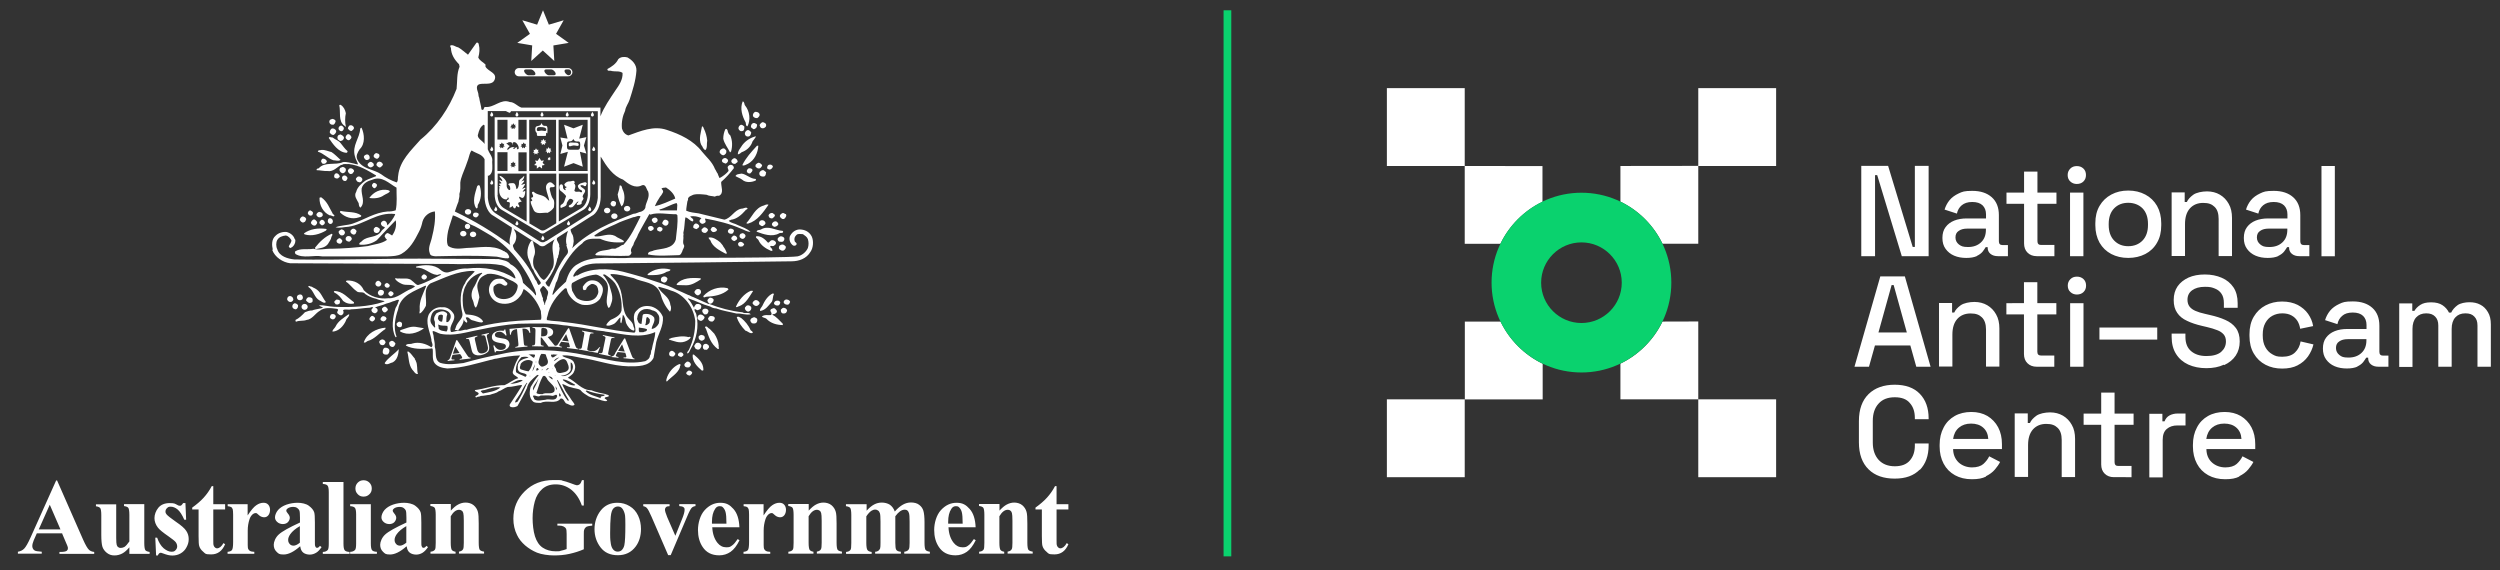
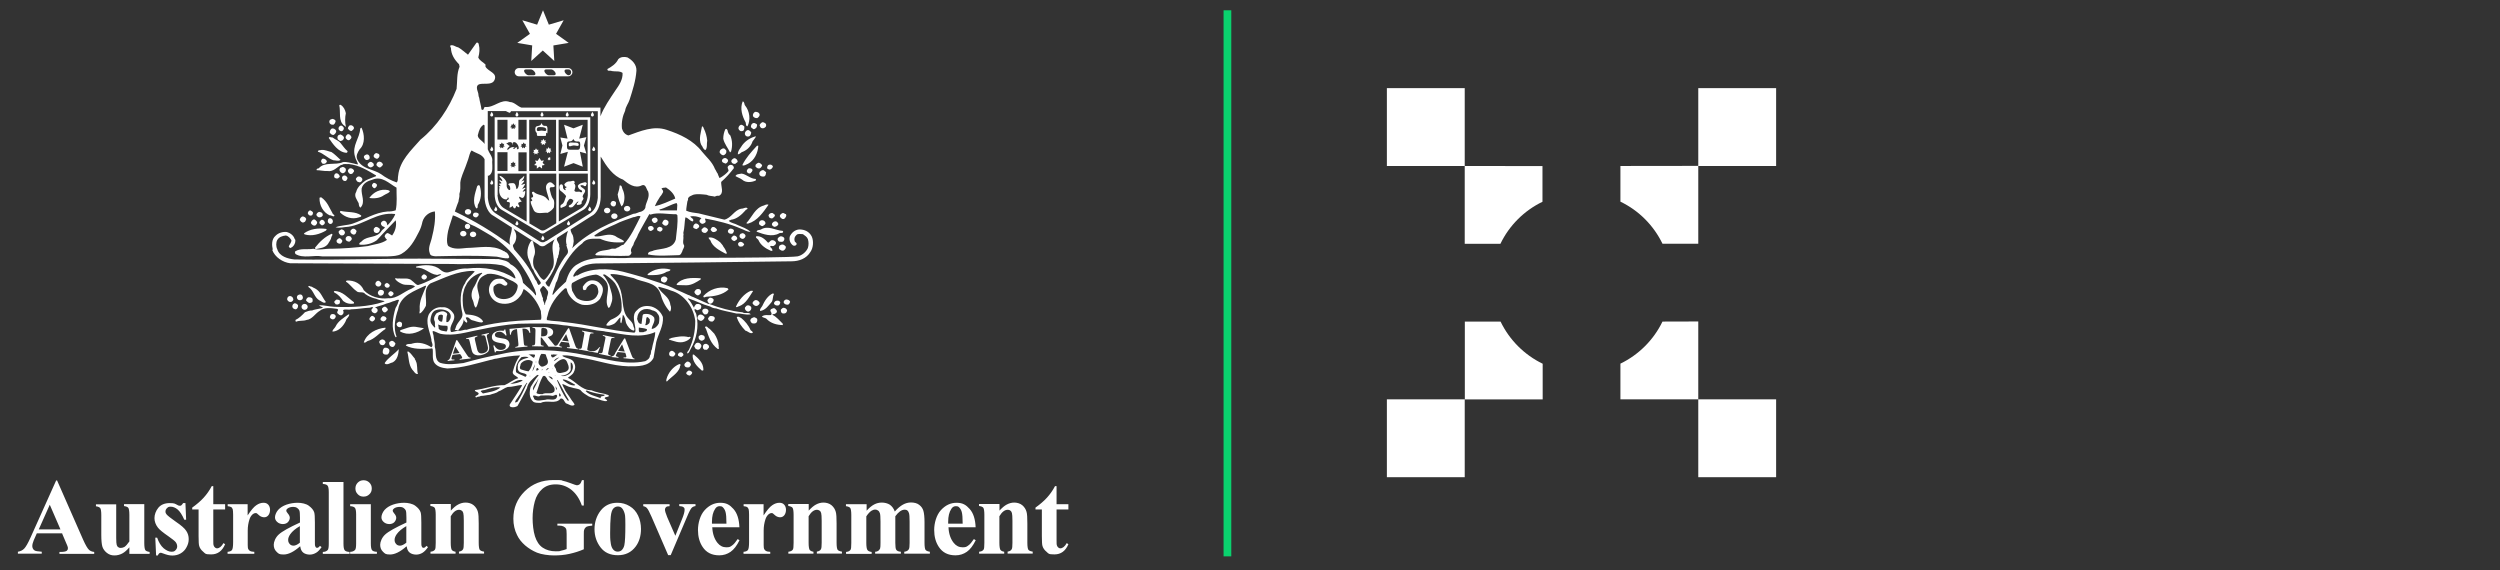
<svg xmlns="http://www.w3.org/2000/svg" version="1.1" id="Layer_2_00000158747682027576521320000002022793902262746000_" x="0px" y="0px" viewBox="0 0 2431 554.6" style="enable-background:new 0 0 2431 554.6;" xml:space="preserve">
  <rect x="0" y="0" width="2431" height="554.6" fill="#333333" stroke="none" />
  <style type="text/css">
	.st0{fill:#FFFFFF;}
	.st1{fill:#0AD26E;}
</style>
  <path class="st0" d="M1348.6,85.7h75.7v75.7h-75.7V85.7L1348.6,85.7z M1348.6,464h75.7v-75.7h-75.7V464z M1424.3,161.4v75.7h34.7  c8.6-17.9,23.1-32.3,40.9-40.9v-34.7L1424.3,161.4L1424.3,161.4L1424.3,161.4z M1459.1,312.7h-34.7v75.7h75.7v-34.7  c-17.8-8.6-32.3-23.1-40.9-40.9l0,0L1459.1,312.7z M1575.7,161.4v34.7c17.9,8.6,32.3,23.1,40.9,40.9h34.8v-75.7L1575.7,161.4  L1575.7,161.4z M1616.6,312.7c-8.6,17.8-23.1,32.3-40.9,40.9v34.7h75.7v-75.7L1616.6,312.7L1616.6,312.7L1616.6,312.7z   M1651.4,161.4h75.7V85.7h-75.7V161.4z M1651.4,464h75.7v-75.7h-75.7V464z" />
-   <path class="st1" d="M1537.8,362.2c-48.2,0-87.4-39.2-87.4-87.4s39.2-87.4,87.4-87.4s87.4,39.2,87.4,87.4S1586,362.2,1537.8,362.2z   M1537.8,235.7c-21.6,0-39.2,17.6-39.2,39.2s17.6,39.2,39.2,39.2s39.2-17.6,39.2-39.2S1559.4,235.7,1537.8,235.7z" />
-   <path class="st0" d="M2151.1,415.8c3.1-2.6,7-3.9,11.8-3.9s8.8,1.3,11.7,3.9c3,2.6,4.7,6.2,5,11h-34.2  C2146.1,422.1,2147.9,418.5,2151.1,415.8L2151.1,415.8L2151.1,415.8z M2177.4,463.1c3.6-1.8,6.5-3.9,8.7-6.5s3.9-5,5.1-7.4  l-10.6-5.5c-1.3,2.8-3.3,5.3-5.7,7.5c-2.4,2.1-6.2,3.3-11,3.3s-9.5-1.6-13-4.8s-5.3-7.5-5.4-13h47.5v-4.8c0-6.2-1.2-11.7-3.7-16.4  s-6-8.3-10.4-11c-4.5-2.6-9.7-3.9-15.7-3.9s-11.5,1.3-16.1,3.9s-8.3,6.3-10.8,11.2c-2.6,4.8-3.9,10.4-3.9,16.9v1.5  c0,6.3,1.3,11.9,3.9,16.8s6.2,8.5,11,11.2c4.7,2.6,10.2,3.9,16.4,3.9s10.2-0.8,13.8-2.6l0,0v-0.2L2177.4,463.1z M2103,464v-36.3  c0-4.8,1.3-8.3,4-10.6c2.7-2.3,6.1-3.4,10.3-3.4h7.9v-11.6h-7.4c-3.3,0-6,0.7-8.2,1.9c-2.2,1.2-3.8,3.1-4.8,5.7h-2.1v-7.3H2090v61.8  h13V464z M1972.1,464v-31.2c0-6.7,1.6-11.7,4.8-15.3c3.2-3.5,7.5-5.3,12.9-5.3s8.4,1.3,11,3.8c2.7,2.5,4,6.5,4,11.8v36.1h13v-37.1  c0-5.3-1-10-3.2-13.7c-2.1-3.8-4.9-6.7-8.6-8.9c-3.6-2.1-7.8-3.2-12.5-3.2s-10.4,1.1-13.4,3.3s-5.1,4.5-6.2,7h-2.1V402h-12.7v61.8  h13L1972.1,464L1972.1,464z M1904.9,415.8c3.1-2.6,7-3.9,11.8-3.9s8.8,1.3,11.7,3.9c3,2.6,4.7,6.2,5,11h-34.2  C1899.9,422.1,1901.7,418.5,1904.9,415.8L1904.9,415.8L1904.9,415.8z M1931.1,463.1c3.6-1.8,6.5-3.9,8.7-6.5s3.9-5,5.1-7.4  l-10.6-5.5c-1.3,2.8-3.3,5.3-5.7,7.5c-2.4,2.1-6.2,3.3-11,3.3s-9.5-1.6-13-4.8c-3.4-3.3-5.3-7.5-5.4-13h47.5v-4.8  c0-6.2-1.2-11.7-3.7-16.4s-6-8.3-10.4-11c-4.5-2.6-9.7-3.9-15.7-3.9s-11.5,1.3-16.1,3.9s-8.3,6.3-10.8,11.2  c-2.6,4.8-3.9,10.4-3.9,16.9v1.5c0,6.3,1.3,11.9,3.9,16.8s6.2,8.5,11,11.2c4.7,2.6,10.2,3.9,16.4,3.9s10.2-0.8,13.8-2.6l0,0v-0.2  L1931.1,463.1z M1866.8,457c5.7-5.9,8.6-13.8,8.6-24v-1.8H1862v2.1c0,5.9-1.6,10.7-4.8,14.4c-3.2,3.8-8.1,5.7-14.7,5.7  s-11.9-2.1-15.7-6.2c-3.7-4.1-5.7-9.7-5.7-16.8v-21.1c0-7.2,1.9-12.8,5.7-16.9c3.7-4.1,8.9-6.1,15.7-6.1s11.6,1.9,14.7,5.7  c3.3,3.7,4.8,8.6,4.8,14.5v1.1h13.4v-0.7c0-10.2-2.9-18.1-8.6-24s-13.9-8.8-24.4-8.8s-19.2,3-25.4,9.1c-6.2,6.1-9.4,14.8-9.4,26.3  v20.6c0,11.5,3.2,20.2,9.4,26.3c6.2,6.1,14.7,9,25.4,9s18.6-2.9,24.4-8.8l0,0V457z M2345.9,356.6v-36.8c0-4.8,1.2-8.6,3.6-11.2  c2.4-2.6,5.7-3.9,9.7-3.9s6.6,1,8.7,3.1c2.1,2.1,3.1,4.9,3.1,8.7v40.1h13v-36.8c0-4.8,1.2-8.6,3.6-11.2s5.6-3.9,9.7-3.9  s6.7,1,8.7,3.1c2.1,2.1,3.1,4.9,3.1,8.7v40.1h13v-41.1c0-4.8-0.9-8.8-2.8-11.9c-1.9-3.3-4.3-5.7-7.4-7.3c-3.1-1.7-6.6-2.4-10.6-2.4  s-8.9,0.9-11.6,2.9s-4.8,4.3-6.2,7.2h-2.1c-1.4-2.9-3.5-5.3-6.3-7.2c-2.8-1.9-6.5-2.8-11.1-2.8s-7.9,0.8-10.5,2.5s-4.5,3.6-5.7,5.8  h-2.1V295H2333v61.8h13L2345.9,356.6z M2274.8,345.2c-2.1-1.7-3.3-3.9-3.3-6.8s1-5,3.2-6.4c2.1-1.5,4.8-2.2,8.3-2.2h18.1v1.2  c0,5.2-1.6,9.2-4.8,12.2s-7.4,4.5-12.6,4.5S2277,346.9,2274.8,345.2L2274.8,345.2L2274.8,345.2z M2292,356.5  c2.6-1.2,4.6-2.7,5.9-4.3c1.3-1.7,2.3-3.2,3-4.4h1.9v0.4c0,2.6,0.9,4.7,2.8,6.2s4.2,2.2,7.2,2.2h9.7v-10.8h-5.3  c-2.3,0-3.5-1.2-3.5-3.7v-25.4c0-7.5-2.3-13.3-6.9-17.4c-4.6-4.1-10.9-6.2-18.9-6.2s-9.6,0.8-13.3,2.5c-3.6,1.7-6.6,3.8-8.9,6.6  c-2.2,2.7-3.8,5.8-4.8,9.1l12,3.9c0.7-3.4,2.3-6.1,4.7-8.1c2.3-2.1,5.7-3.2,10.2-3.2s7.8,1.1,10.1,3.3c2.1,2.1,3.3,5,3.3,8.7v4  h-18.8c-4.5,0-8.6,0.7-12.1,2.1s-6.3,3.5-8.4,6.3c-2.1,2.8-3.1,6.3-3.1,10.6s1,7.7,3.1,10.6s4.8,5.1,8.3,6.6s7.5,2.2,11.8,2.2  s7.7-0.6,10.3-1.8l0,0v-0.2L2292,356.5z M2234.2,355.2c4.2-2.1,7.5-5,10.1-8.6c2.5-3.6,4.3-7.5,5.3-11.7l-12.5-2.9  c-0.7,4.4-2.5,7.9-5.4,10.7c-2.8,2.8-7,4.2-12.4,4.2s-6.8-0.8-9.7-2.4s-5.1-3.9-6.8-7s-2.5-6.8-2.5-11.2v-1.1c0-4.4,0.8-8,2.5-11.1  s3.9-5.4,6.8-7s6.2-2.4,9.7-2.4s6.7,0.7,9.1,2.1c2.4,1.3,4.3,3.2,5.7,5.4c1.3,2.2,2.2,4.8,2.6,7.5l12.6-2.6  c-0.7-4.4-2.4-8.3-4.9-11.9s-5.9-6.4-10.1-8.7c-4.2-2.1-9.2-3.3-15.2-3.3s-11.3,1.3-16.1,3.8s-8.6,6.2-11.4,10.9s-4.2,10.4-4.2,17.1  v1.7c0,6.7,1.4,12.4,4.2,17.1c2.8,4.8,6.6,8.4,11.4,10.9c4.8,2.5,10.2,3.7,16.1,3.7s11-1,15.2-3.2l0,0V355L2234.2,355.2z   M2162.8,355c4.8-2.2,8.6-5.3,11.2-9.2s3.9-8.5,3.9-13.8s-1.2-9.6-3.7-13s-6-6-10.3-7.9c-4.4-2-9.3-3.5-15-4.8l-4.7-1.1  c-3.7-0.8-6.9-1.8-9.4-2.9s-4.4-2.5-5.7-4.2s-2-3.9-2-6.6c0-3.9,1.5-7,4.5-9.2s7.1-3.4,12.5-3.4s6.9,0.6,9.7,1.7s4.9,2.8,6.4,5.1  c1.6,2.3,2.3,5.4,2.3,9.1v4.5h13.4v-4.5c0-6.2-1.4-11.4-4.1-15.4c-2.8-4.1-6.5-7.2-11.4-9.3c-4.8-2.1-10.3-3.2-16.4-3.2  s-11.4,1-15.9,3c-4.5,2.1-8,4.8-10.6,8.5c-2.5,3.6-3.8,8.1-3.8,13.3s1.1,9.2,3.4,12.5c2.2,3.3,5.4,5.9,9.6,7.8c4.1,2,9,3.6,14.6,4.9  l4.7,1.1c3.8,0.9,7.2,1.9,9.9,3c2.8,1,4.8,2.4,6.4,4.2c1.5,1.8,2.2,4,2.2,6.8c0,4.2-1.6,7.5-4.8,10.3c-3.2,2.6-7.9,3.9-14.2,3.9  s-11.1-1.6-14.8-4.7s-5.6-7.7-5.6-13.9v-3.2h-13.4v3.2c0,6.5,1.4,12,4.3,16.6c2.9,4.6,6.9,8,11.9,10.3c5.1,2.3,10.9,3.5,17.5,3.5  s12.3-1.1,17.1-3.4l0,0v0.2L2162.8,355z M2097.7,318.5h-56.2v11.7h56.2V318.5z M2026,284c1.7-1.7,2.5-3.7,2.5-6.3s-0.8-4.7-2.5-6.3  c-1.7-1.6-3.8-2.4-6.4-2.4s-4.7,0.8-6.3,2.4c-1.7,1.7-2.6,3.7-2.6,6.3s0.8,4.7,2.6,6.3c1.7,1.6,3.8,2.4,6.3,2.4  S2024.4,285.6,2026,284L2026,284z M2026,294.8h-13v61.8h13V294.8L2026,294.8z M1997.6,356.6v-10.9h-13c-2.3,0-3.5-1.2-3.5-3.7v-36.3  h18.5v-10.9h-18.5v-20.4h-13v20.4H1951v10.9h17.1v38.5c0,3.7,1.1,6.8,3.4,9c2.2,2.2,5.2,3.4,8.9,3.4H1997.6L1997.6,356.6z   M1898.5,356.6v-31.2c0-6.7,1.6-11.7,4.8-15.3c3.2-3.5,7.5-5.3,12.9-5.3s8.4,1.3,11,3.8s4,6.5,4,11.8v36.1h13v-37.1  c0-5.3-1-9.9-3.2-13.7c-2.1-3.8-4.9-6.7-8.6-8.9c-3.6-2.1-7.8-3.2-12.5-3.2s-10.4,1.1-13.4,3.3s-5.1,4.5-6.2,7h-2.1v-9.3h-12.7v61.8  h13L1898.5,356.6L1898.5,356.6z M1839.3,277.2h2.1l12.8,46.1h-27.6l12.8-46.1l0,0H1839.3z M1817.4,356.6l5.8-20.7h34.4l5.8,20.7  h13.9l-25-87.8h-23.9l-25.1,87.8L1817.4,356.6L1817.4,356.6z M2270.4,161.4h-13v87.8h13V161.4z M2197.9,237.7  c-2.1-1.7-3.3-3.9-3.3-6.8s1-5,3.2-6.4c2.1-1.5,4.8-2.2,8.3-2.2h18.1v1.2c0,5.2-1.6,9.2-4.8,12.2s-7.4,4.5-12.6,4.5  S2200.1,239.4,2197.9,237.7L2197.9,237.7z M2215.1,249c2.6-1.2,4.6-2.7,5.9-4.3c1.3-1.7,2.3-3.2,3-4.4h1.9v0.4  c0,2.6,0.9,4.7,2.8,6.2s4.2,2.2,7.2,2.2h9.7v-10.8h-5.3c-2.3,0-3.5-1.2-3.5-3.7v-25.4c0-7.5-2.3-13.3-6.9-17.4  c-4.6-4.1-10.9-6.2-18.9-6.2s-9.6,0.8-13.3,2.5c-3.6,1.7-6.6,3.8-8.9,6.6c-2.2,2.7-3.8,5.8-4.8,9.1l12,3.9c0.7-3.4,2.3-6.1,4.7-8.1  s5.7-3.2,10.2-3.2s7.8,1.1,10.1,3.3c2.1,2.1,3.3,5,3.3,8.7v4h-18.8c-4.5,0-8.6,0.7-12.1,2.1s-6.3,3.5-8.4,6.3s-3.1,6.3-3.1,10.6  s1,7.7,3.1,10.6s4.8,5.1,8.3,6.6s7.5,2.2,11.8,2.2s7.6-0.6,10.3-1.8l0,0v-0.2L2215.1,249z M2124.7,249.1v-31.2  c0-6.7,1.6-11.7,4.8-15.3c3.2-3.5,7.5-5.3,12.9-5.3s8.4,1.3,11,3.8c2.7,2.5,4,6.5,4,11.8V249h13v-37.1c0-5.3-1-9.9-3.2-13.7  c-2.1-3.8-4.9-6.7-8.6-8.9c-3.6-2.1-7.8-3.2-12.5-3.2s-10.4,1.1-13.4,3.3s-5.1,4.5-6.2,7h-2.1v-9.3h-12.7v61.8h13V249.1z   M2055.8,233.9c-3.5-3.6-5.3-8.7-5.3-15.1v-1.1c0-6.4,1.8-11.5,5.3-15.1s8.1-5.4,13.7-5.4s10.4,1.9,13.9,5.4  c3.5,3.6,5.3,8.7,5.3,15.1v1.1c0,6.4-1.8,11.5-5.3,15.1s-8.2,5.5-13.9,5.5S2059.3,237.5,2055.8,233.9L2055.8,233.9z M2086.1,247  c4.8-2.5,8.7-6.2,11.4-11c2.8-4.8,4.1-10.4,4.1-17v-1.9c0-6.5-1.4-12.1-4.1-16.9c-2.8-4.8-6.5-8.4-11.4-11s-10.3-3.9-16.6-3.9  s-11.6,1.3-16.5,3.9c-4.8,2.6-8.6,6.2-11.4,11s-4.1,10.3-4.1,16.9v1.9c0,6.5,1.4,12.1,4.1,17c2.8,4.8,6.5,8.4,11.4,11  c4.8,2.5,10.3,3.8,16.5,3.8S2081.2,249.5,2086.1,247L2086.1,247z M2025.9,176.5c1.7-1.7,2.5-3.7,2.5-6.3s-0.8-4.7-2.5-6.3  s-3.8-2.4-6.4-2.4s-4.7,0.8-6.3,2.4c-1.7,1.7-2.6,3.7-2.6,6.3s0.8,4.7,2.6,6.3c1.7,1.6,3.8,2.4,6.3,2.4S2024.3,178.1,2025.9,176.5  L2025.9,176.5z M2025.9,187.3h-13v61.8h13V187.3L2025.9,187.3z M1997.7,249.1v-10.9h-13c-2.3,0-3.5-1.2-3.5-3.7v-36.3h18.5v-10.9  h-18.5v-20.4h-13v20.4h-17.1v10.9h17.1v38.5c0,3.7,1.1,6.8,3.4,9c2.2,2.2,5.2,3.4,8.9,3.4H1997.7L1997.7,249.1z M1904.8,237.7  c-2.1-1.7-3.3-3.9-3.3-6.8s1-5,3.2-6.4c2.1-1.5,4.8-2.2,8.3-2.2h18.1v1.2c0,5.2-1.6,9.2-4.8,12.2c-3.2,3-7.4,4.5-12.5,4.5  S1907.1,239.4,1904.8,237.7h-0.1H1904.8z M1922,249c2.6-1.2,4.6-2.7,5.9-4.3c1.3-1.7,2.3-3.2,3-4.4h1.9v0.4c0,2.6,0.9,4.7,2.8,6.2  s4.2,2.2,7.2,2.2h9.7v-10.8h-5.3c-2.3,0-3.5-1.2-3.5-3.7v-25.4c0-7.5-2.3-13.3-6.9-17.4c-4.6-4.1-10.9-6.2-18.9-6.2  s-9.6,0.8-13.3,2.5c-3.6,1.7-6.6,3.8-8.9,6.6c-2.2,2.7-3.8,5.8-4.8,9.1l12,3.9c0.7-3.4,2.3-6.1,4.7-8.1s5.7-3.2,10.2-3.2  s7.8,1.1,10.1,3.3c2.1,2.1,3.3,5,3.3,8.7v4h-18.8c-4.5,0-8.6,0.7-12.1,2.1s-6.3,3.5-8.4,6.3s-3.1,6.3-3.1,10.6s1,7.7,3.1,10.6  s4.8,5.1,8.3,6.6s7.5,2.2,11.8,2.2s7.6-0.6,10.3-1.8l0,0v-0.2L1922,249z M1823.3,249.1v-78.8h2.1l23.9,78.8h26.1v-87.8H1862v78.8  h-2.1l-23.9-78.8h-26.1v87.8H1823.3z M2072.7,464v-10.9h-13c-2.3,0-3.5-1.2-3.5-3.7v-36.3h18.5v-10.9h-18.5v-20.4h-13v20.4h-17.1  v10.9h17.1v38.5c0,3.7,1.1,6.8,3.4,9c2.2,2.2,5.2,3.4,8.9,3.4H2072.7L2072.7,464z" />
  <rect x="1189.8" y="10" class="st1" width="7.5" height="531" />
  <path class="st0" d="M60.5,518.6H35.8l-3,6.8c-0.9,2.2-1.4,4.1-1.4,5.6s0.7,3.4,2.3,4.3c0.9,0.6,3.2,0.9,6.9,1.2v1.9H17.4v-1.9  c2.5-0.4,4.6-1.4,6.2-3.1c1.6-1.7,3.6-5.2,6-10.5l25-55.7h0.9l25.2,57.3c2.4,5.4,4.4,8.9,6,10.3c1.2,1,2.8,1.7,4.9,1.9v1.9H57.8  v-1.9h1.4c2.7,0,4.7-0.4,5.7-1.1c0.7-0.6,1.1-1.3,1.1-2.3s0-1.2-0.3-1.9c0-0.3-0.6-1.6-1.6-3.9l-3.7-8.7h0.2L60.5,518.6z   M58.8,514.8l-10.4-24l-10.7,24h21.2H58.8z M140.3,490.3V528c0,3.6,0.4,6,1,6.9s2.1,1.5,4.2,1.8v1.9h-19.7v-6.4  c-2.3,2.7-4.6,4.8-6.9,6s-4.8,1.9-7.7,1.9s-5.1-0.8-7.3-2.5c-2.1-1.7-3.5-3.6-4.3-5.9c-0.7-2.2-1.1-6.2-1.1-11.7v-19.1  c0-3.6-0.4-5.9-1-6.8c-0.7-0.9-2.1-1.5-4.2-1.8v-1.9H113v32.9c0,3.4,0.2,5.7,0.5,6.6c0.3,1,0.8,1.8,1.6,2.2c0.7,0.6,1.5,0.7,2.4,0.7  s2.3-0.3,3.4-0.9c1.4-0.9,3-2.7,4.9-5.4v-25.8c0-3.6-0.4-5.9-1-6.8s-2.1-1.5-4.2-1.8v-1.9h19.8L140.3,490.3z M180.3,489l0.7,16.4  h-1.8c-2.1-4.8-4.3-8.2-6.5-10s-4.5-2.7-6.7-2.7s-2.6,0.5-3.6,1.4s-1.5,2.1-1.5,3.3s0.4,1.9,1,2.7c1.1,1.4,4.2,3.8,9.2,7.3  c5,3.4,8.4,6.3,10,8.8c1.6,2.4,2.4,5,2.4,8s-0.7,5.3-2.1,7.9c-1.3,2.6-3.3,4.6-5.7,6s-5.1,2.1-8.1,2.1s-5.4-0.7-9.2-2.1  c-1-0.4-1.8-0.6-2.1-0.6c-1.1,0-2.1,0.8-2.8,2.6h-1.7l-0.8-17.3h1.8c1.6,4.6,3.6,7.9,6.3,10.3c2.7,2.2,5.2,3.4,7.6,3.4s3-0.5,4-1.5  s1.6-2.2,1.6-3.7s-0.6-3.1-1.6-4.3s-3.4-3-6.9-5.5c-5.2-3.6-8.7-6.4-10.2-8.4c-2.2-2.8-3.4-6-3.4-9.3s1.3-7.1,3.8-10.1  s6.2-4.5,11.1-4.5s5.1,0.7,7.5,1.9c0.9,0.6,1.7,0.7,2.2,0.7s1.1,0,1.5-0.4c0.4-0.3,1-1,1.8-2.2h2.1L180.3,489z M207.4,472.7v17.6  h11.5v5.1h-11.5v29.7c0,2.8,0,4.6,0.4,5.4c0.3,0.8,0.7,1.5,1.4,2s1.2,0.7,1.8,0.7c2.2,0,4.4-1.7,6.3-5.1l1.6,1.1  c-2.8,6.6-7.3,9.9-13.5,9.9s-5.7-0.8-7.7-2.5c-2.1-1.7-3.4-3.6-4-5.7c-0.4-1.2-0.6-4.3-0.6-9.5v-26h-6.2v-1.8  c4.3-3.1,8-6.2,11.1-9.6s5.7-7.1,7.9-11.3h1.7l0,0L207.4,472.7z M240.8,490.3v10.9c3.2-4.9,6-8.3,8.4-9.9c2.4-1.7,4.8-2.4,7-2.4  s3.4,0.6,4.6,1.8c1.1,1.2,1.8,2.9,1.8,5s-0.6,4.1-1.7,5.4s-2.4,1.9-4,1.9s-3.4-0.6-4.8-1.8c-1.3-1.2-2.1-1.9-2.3-2  c-0.4-0.2-0.7-0.3-1.2-0.3c-1,0-2,0.4-2.8,1.1c-1.4,1.2-2.5,2.8-3.2,5c-1.1,3.4-1.7,7-1.7,11v14c0,2,0.2,3.3,0.4,3.7  c0.4,0.9,1,1.6,1.9,2.1s2.1,0.7,4.1,0.8v1.9h-26v-1.9c2.1-0.2,3.5-0.7,4.3-1.8c0.7-0.9,1.1-3.5,1.1-7.7v-26.7c0-2.7-0.2-4.5-0.4-5.2  c-0.4-0.9-0.8-1.7-1.5-2.1s-1.8-0.7-3.4-0.9v-1.9h19.7h-0.2L240.8,490.3z M291.6,531.4c-5.9,5.2-11.2,7.8-15.8,7.8s-5-0.9-6.9-2.7  s-2.7-4.1-2.7-6.8s1.6-7,4.8-9.9c3.2-3,10.1-6.8,20.7-11.7v-4.8c0-3.6-0.2-6-0.6-6.9s-1.1-1.8-2.2-2.5s-2.3-1-3.7-1  c-2.2,0-4.1,0.5-5.5,1.5c-0.9,0.7-1.3,1.3-1.3,2.1s0.5,1.6,1.4,2.7c1.3,1.5,2,2.9,2,4.3s-0.7,3.1-1.9,4.3s-2.9,1.8-4.9,1.8  s-4-0.7-5.4-2c-1.5-1.3-2.2-2.8-2.2-4.6s1-4.8,3-7.1c2-2.2,4.7-4,8.2-5.2s7.2-1.8,10.9-1.8s8.2,0.9,10.8,2.9c2.7,2,4.4,4,5.2,6.3  c0.5,1.5,0.7,4.8,0.7,10v18.7c0,2.2,0,3.6,0.3,4.2c0.2,0.6,0.5,1,0.7,1.3c0.4,0.3,0.7,0.4,1.2,0.4c0.9,0,1.8-0.7,2.7-1.9l1.6,1.2  c-1.7,2.5-3.4,4.4-5.3,5.5s-3.9,1.8-6.2,1.8s-4.9-0.7-6.4-2c-1.6-1.3-2.5-3.3-2.8-5.9h-0.2L291.6,531.4z M291.6,527.7v-16.1  c-4.2,2.4-7.3,5-9.3,7.8c-1.3,1.9-2.1,3.7-2.1,5.6s0.6,3,1.7,4.2c0.8,0.9,2.1,1.4,3.6,1.4S289.2,529.7,291.6,527.7L291.6,527.7  L291.6,527.7z M334,468.7v59.9c0,3.4,0.4,5.6,1.2,6.5c0.7,0.9,2.3,1.5,4.7,1.6v1.9h-26v-1.9c2.1,0,3.7-0.7,4.8-1.9  c0.7-0.8,1-2.9,1-6.3v-49.9c0-3.4-0.4-5.5-1.2-6.4c-0.7-0.9-2.3-1.5-4.6-1.6v-1.9h20.2l0,0H334z M360.6,490.3v38.2  c0,3.4,0.4,5.6,1.2,6.5c0.7,0.9,2.3,1.5,4.7,1.6v1.9h-26v-1.9c2.1,0,3.7-0.7,4.8-1.9c0.7-0.8,1-2.9,1-6.3v-28.1  c0-3.4-0.4-5.6-1.2-6.5s-2.3-1.5-4.6-1.6v-1.9h20.2l0,0L360.6,490.3z M353.5,467c2.2,0,4.1,0.7,5.7,2.3c1.6,1.6,2.3,3.4,2.3,5.7  s-0.7,4.1-2.3,5.6c-1.6,1.6-3.4,2.3-5.7,2.3s-4.1-0.7-5.6-2.3c-1.6-1.6-2.3-3.4-2.3-5.6s0.7-4.1,2.3-5.7  C349.5,467.7,351.3,467,353.5,467z M395.1,531.4c-5.9,5.2-11.2,7.8-15.8,7.8s-5-0.9-6.9-2.7s-2.7-4.1-2.7-6.8s1.6-7,4.8-9.9  c3.2-3,10.1-6.8,20.7-11.7v-4.8c0-3.6-0.2-6-0.6-6.9s-1.1-1.8-2.2-2.5s-2.3-1-3.7-1c-2.2,0-4.1,0.5-5.5,1.5  c-0.9,0.7-1.3,1.3-1.3,2.1s0.5,1.6,1.4,2.7c1.3,1.5,2,2.9,2,4.3s-0.7,3.1-1.9,4.3s-2.9,1.8-4.9,1.8s-4-0.7-5.4-2  c-1.5-1.3-2.2-2.8-2.2-4.6s1-4.8,3-7.1c2-2.2,4.7-4,8.2-5.2s7.2-1.8,10.9-1.8s8.2,0.9,10.8,2.9c2.7,2,4.4,4,5.2,6.3  c0.5,1.5,0.7,4.8,0.7,10v18.7c0,2.2,0,3.6,0.3,4.2c0.2,0.6,0.5,1,0.7,1.3c0.4,0.3,0.7,0.4,1.2,0.4c0.9,0,1.8-0.7,2.7-1.9l1.6,1.2  c-1.7,2.5-3.5,4.4-5.3,5.5s-3.9,1.8-6.2,1.8s-4.9-0.7-6.4-2c-1.6-1.3-2.5-3.3-2.8-5.9h-0.2L395.1,531.4z M395.1,527.7v-16.1  c-4.2,2.4-7.3,5-9.3,7.8c-1.3,1.9-2.1,3.7-2.1,5.6s0.6,3,1.7,4.2c0.8,0.9,2.1,1.4,3.6,1.4S392.7,529.7,395.1,527.7L395.1,527.7  L395.1,527.7z M438.4,490.3v6.2c2.5-2.7,4.8-4.7,7.1-5.9c2.2-1.2,4.7-1.9,7.3-1.9s5.7,0.8,7.8,2.6c2.1,1.8,3.4,3.9,4.1,6.4  c0.6,2,0.8,5.7,0.8,11.3v18.7c0,3.7,0.4,6.1,1,6.9c0.7,0.9,2.1,1.5,4.2,1.8v1.9h-24.4v-1.9c1.9-0.3,3.2-1,3.9-2.2  c0.6-0.8,0.8-3,0.8-6.4v-21.4c0-3.9-0.2-6.4-0.5-7.5s-0.8-1.9-1.6-2.4s-1.6-0.8-2.4-0.8c-3,0-5.7,2.1-8.2,6.3v25.8  c0,3.6,0.4,5.9,1,6.9c0.7,0.9,2,1.6,3.7,1.8v1.9h-24.4v-1.9c2.1-0.2,3.4-0.8,4.3-2c0.6-0.7,0.8-3,0.8-6.7v-27.2c0-3.6-0.4-5.9-1-6.8  c-0.7-0.9-2.1-1.5-4.2-1.8v-1.9h19.8L438.4,490.3z M567.7,467v24.6h-1.9c-2.3-6.7-5.8-11.8-10.3-15.4c-4.6-3.5-9.6-5.2-15.1-5.2  s-9.6,1.5-13,4.4c-3.4,3-6,7-7.4,12.3c-1.4,5.2-2.1,10.6-2.1,16.2s0.7,12.6,2.3,17.6s4.1,8.8,7.6,11.1s7.7,3.5,12.6,3.5  s3.4-0.2,5.2-0.6c1.8-0.4,3.5-0.8,5.4-1.6v-14.5c0-2.7-0.2-4.6-0.6-5.3c-0.4-0.8-1.1-1.5-2.3-2.1s-2.6-0.9-4.3-0.9H542v-1.9h33.9  v1.9c-2.6,0.2-4.4,0.6-5.4,1c-1,0.6-1.8,1.4-2.3,2.7s-0.5,2.2-0.5,4.8v14.5c-4.5,2-9.1,3.4-14,4.5s-9.9,1.5-15,1.5  s-12.1-0.9-16.5-2.7s-8.2-4.2-11.6-7.1c-3.4-3-6-6.2-7.8-10c-2.4-4.8-3.6-10.1-3.6-15.9c0-10.5,3.7-19.4,11.1-26.7  c7.4-7.3,16.7-10.9,27.9-10.9s6.6,0.3,9.4,0.8c1.5,0.3,3.9,1,7.4,2.3c3.4,1.3,5.4,2,6,2c0.9,0,1.9-0.4,2.7-1c0.8-0.7,1.6-2.1,2.2-4  h1.9l0,0L567.7,467z M600.6,488.9c4.2,0,8.1,1.1,11.7,3.3c3.6,2.1,6.3,5.2,8.2,9.2s2.8,8.4,2.8,13c0,6.8-1.8,12.6-5.2,17.1  c-4.2,5.6-10,8.4-17.3,8.4s-12.9-2.5-16.8-7.6s-5.9-11-5.9-17.7s2-13,6-18.1S593.6,488.8,600.6,488.9L600.6,488.9L600.6,488.9z   M600.9,492.5c-1.8,0-3.3,0.7-4.5,2s-2.1,3.9-2.5,7.8s-0.6,9.3-0.6,16.3s0.3,7.1,0.7,10.3c0.4,2.4,1.2,4.3,2.4,5.6s2.6,1.9,4.2,1.9  s2.8-0.5,3.8-1.3c1.3-1.2,2.2-2.8,2.7-4.9c0.7-3.3,1-9.9,1-19.8s-0.4-9.9-1-12c-0.7-2.1-1.6-3.7-2.9-4.8c-0.9-0.7-2.1-1.1-3.5-1.1  l0,0L600.9,492.5z M649.8,540l-16.2-37.4c-2-4.5-3.4-7.4-4.6-8.6c-0.7-0.9-2-1.5-3.5-1.8v-1.9h25.6v1.9c-1.6,0-2.7,0.3-3.3,0.8  c-0.8,0.7-1.2,1.7-1.2,2.7s0.7,3.6,2.2,7.2l7.9,18.1l6.3-15.7c1.9-4.5,2.7-7.6,2.7-9.5s-0.4-2-1.1-2.6s-2.1-1-4.1-1.1v-1.9h15.8v1.9  c-1.5,0.2-2.7,0.7-3.7,1.7c-0.9,0.9-2.4,3.6-4.3,8.2l-16.1,37.8h-2.4L649.8,540z M719.1,512.7h-26.5c0.3,6.4,2.1,11.5,5.1,15.2  c2.3,2.9,5.2,4.3,8.6,4.3s3.9-0.6,5.6-1.8c1.7-1.1,3.4-3.3,5.4-6.2l1.8,1.1c-2.6,5.3-5.5,9.1-8.7,11.3s-6.8,3.4-11,3.4  c-7.2,0-12.6-2.7-16.2-8.2c-3-4.5-4.5-10-4.5-16.5s2.1-14.4,6.5-19.2s9.4-7.2,15.3-7.2s9.1,2,12.7,6c3.6,4,5.5,10,5.8,17.8l0,0  L719.1,512.7z M706.4,509.2c0-5.5-0.3-9.3-0.9-11.4s-1.6-3.6-2.8-4.7c-0.7-0.7-1.7-0.9-2.9-0.9c-1.8,0-3.3,0.8-4.4,2.6  c-2.1,3.1-3.1,7.3-3.1,12.6v1.8H706.4L706.4,509.2z M742.5,490.3v10.9c3.2-4.9,6-8.3,8.4-9.9c2.4-1.7,4.8-2.4,7-2.4s3.4,0.6,4.6,1.8  c1.1,1.2,1.8,2.9,1.8,5s-0.6,4.1-1.7,5.4c-1.1,1.3-2.4,1.9-4,1.9s-3.4-0.6-4.8-1.8c-1.3-1.2-2.1-1.9-2.3-2c-0.4-0.2-0.7-0.3-1.2-0.3  c-1,0-2,0.4-2.8,1.1c-1.4,1.2-2.5,2.8-3.2,5c-1.1,3.4-1.7,7-1.7,11v14c0,2,0.2,3.3,0.4,3.7c0.4,0.9,1,1.6,1.9,2.1s2.1,0.7,4.1,0.8  v1.9h-26v-1.9c2.1-0.2,3.5-0.7,4.3-1.8c0.7-0.9,1.1-3.5,1.1-7.7v-26.7c0-2.7-0.2-4.5-0.4-5.2c-0.4-0.9-0.8-1.7-1.5-2.1  c-0.7-0.5-1.8-0.7-3.4-0.9v-1.9h19.7L742.5,490.3L742.5,490.3z M786.4,490.3v6.2c2.5-2.7,4.8-4.7,7.1-5.9c2.2-1.2,4.7-1.9,7.3-1.9  s5.7,0.8,7.8,2.6c2.1,1.8,3.4,3.9,4.1,6.4c0.6,2,0.8,5.7,0.8,11.3v18.7c0,3.7,0.4,6.1,1,6.9c0.7,0.9,2.1,1.5,4.2,1.8v1.9h-24.4v-1.9  c1.9-0.3,3.2-1,3.9-2.2c0.6-0.8,0.8-3,0.8-6.4v-21.4c0-3.9-0.2-6.4-0.5-7.5s-0.8-1.9-1.6-2.4s-1.6-0.8-2.4-0.8c-3,0-5.7,2.1-8.2,6.3  v25.8c0,3.6,0.4,5.9,1,6.9c0.7,0.9,2,1.6,3.7,1.8v1.9h-24.4v-1.9c2.1-0.2,3.4-0.8,4.3-2c0.6-0.7,0.8-3,0.8-6.7v-27.2  c0-3.6-0.4-5.9-1-6.8c-0.7-0.9-2.1-1.5-4.2-1.8v-1.9h19.8L786.4,490.3z M842.7,490.3v6.3c2.6-2.9,5.1-4.9,7.4-6.1s4.8-1.8,7.4-1.8  s5.7,0.7,7.8,2.1c2.1,1.5,3.7,3.6,4.8,6.6c2.7-3.1,5.4-5.3,7.9-6.7s5.1-2.1,7.9-2.1s6,0.7,7.9,2.3c2,1.5,3.4,3.4,4.1,5.8  s1.1,6.1,1.1,11.3v19.8c0,3.7,0.4,6.1,1,6.9c0.7,0.9,2.1,1.5,4.2,1.8v1.9h-24.9v-1.9c2-0.2,3.4-0.9,4.3-2.2c0.7-0.9,0.9-3.1,0.9-6.4  v-20.7c0-4.3-0.2-7-0.6-8.2s-0.9-2.1-1.6-2.6c-0.7-0.6-1.6-0.8-2.6-0.8c-1.5,0-3,0.6-4.5,1.6c-1.5,1.1-3.1,2.7-4.6,4.8v25.9  c0,3.4,0.3,5.7,0.8,6.5c0.7,1.3,2.3,2,4.6,2.1v1.9h-25v-1.9c1.3,0,2.4-0.4,3.2-1c0.7-0.7,1.3-1.3,1.6-2.1s0.4-2.7,0.4-5.5v-20.7  c0-4.4-0.2-7.1-0.6-8.2s-0.9-2-1.8-2.6s-1.7-0.9-2.6-0.9c-1.4,0-2.6,0.4-3.7,1.1c-1.6,1-3.4,2.9-5.1,5.5V528c0,3.4,0.4,5.7,1,6.7  c0.7,1.1,2.1,1.8,4.2,2v1.9h-24.9v-1.9c2.1-0.2,3.4-0.8,4.3-2c0.6-0.7,0.8-3,0.8-6.7v-27.2c0-3.6-0.4-5.9-1-6.8s-2.1-1.5-4.2-1.8  v-1.9h19.9L842.7,490.3z M948.8,512.7h-26.5c0.3,6.4,2.1,11.5,5.1,15.2c2.3,2.9,5.2,4.3,8.6,4.3s3.9-0.6,5.6-1.8  c1.7-1.1,3.4-3.3,5.4-6.2l1.8,1.1c-2.6,5.3-5.5,9.1-8.7,11.3s-6.8,3.4-11,3.4c-7.2,0-12.6-2.7-16.2-8.2c-3-4.5-4.5-10-4.5-16.5  s2.1-14.4,6.5-19.2s9.4-7.2,15.3-7.2s9.1,2,12.7,6c3.6,4,5.5,10,5.8,17.8l0,0L948.8,512.7z M936.1,509.2c0-5.5-0.3-9.3-0.9-11.4  c-0.6-2.1-1.6-3.6-2.8-4.7c-0.7-0.7-1.7-0.9-2.9-0.9c-1.8,0-3.3,0.8-4.4,2.6c-2.1,3.1-3.1,7.3-3.1,12.6v1.8H936.1L936.1,509.2z   M971.9,490.3v6.2c2.5-2.7,4.8-4.7,7.1-5.9s4.7-1.9,7.3-1.9s5.7,0.8,7.8,2.6c2.1,1.8,3.4,3.9,4.1,6.4c0.6,2,0.8,5.7,0.8,11.3v18.7  c0,3.7,0.4,6.1,1,6.9c0.7,0.9,2.1,1.5,4.2,1.8v1.9h-24.4v-1.9c1.9-0.3,3.2-1,3.9-2.2c0.6-0.8,0.8-3,0.8-6.4v-21.4  c0-3.9-0.2-6.4-0.5-7.5s-0.8-1.9-1.6-2.4c-0.7-0.6-1.6-0.8-2.4-0.8c-3,0-5.7,2.1-8.2,6.3v25.8c0,3.6,0.4,5.9,1,6.9  c0.7,0.9,2,1.6,3.7,1.8v1.9h-24.4v-1.9c2.1-0.2,3.4-0.8,4.3-2c0.6-0.7,0.8-3,0.8-6.7v-27.2c0-3.6-0.4-5.9-1-6.8s-2.1-1.5-4.2-1.8  v-1.9h19.8L971.9,490.3z M1027.4,472.7v17.6h11.5v5.1h-11.5v29.7c0,2.8,0,4.6,0.4,5.4c0.3,0.8,0.7,1.5,1.4,2s1.2,0.7,1.8,0.7  c2.2,0,4.4-1.7,6.3-5.1l1.6,1.1c-2.8,6.6-7.3,9.9-13.5,9.9s-5.7-0.8-7.7-2.5c-2.1-1.7-3.4-3.6-4-5.7c-0.4-1.2-0.6-4.3-0.6-9.5v-26  h-6.2v-1.8c4.3-3.1,8-6.2,11.1-9.6s5.7-7.1,7.9-11.3h1.7l0,0L1027.4,472.7z M454.6,222.8c-1.4,0-2.6-1.2-2.6-2.6s1.1-2.6,2.6-2.6  s2.6,1.2,2.6,2.6S456.1,222.8,454.6,222.8z M481.1,114H574v74.9c0,7.3-3.2,13.6-7.4,15.5L530.3,226c-0.7,0.7-1.8,1.1-2.9,1.1  s-2.5-0.6-3.3-1.5l-35.8-21.3c-4.2-2-7.3-8.3-7.3-15.5v-74.9l0,0L481.1,114z M512.1,148.1h-8v18.3h8V148.1z M507.3,141.2l-1.1,1.2  l1.5,0.3v1.6l1.4-1l1.4,1v-1.6l1.5-0.3l-1.1-1.2l0.7-1.3h-1.5l-0.9-1.4l-0.9,1.6l-1.5-0.2l0.7,1.3L507.3,141.2L507.3,141.2z   M543.2,166.3h28.2v-49.8h-28.2V166.3z M543.2,215.5l22.3-13.2c3.7-2.5,5.6-7,6.1-12.4v-21.1h-28.2v46.7l0,0H543.2z M514.6,166.3  h26.1v-49.8h-26.1V166.3z M514.6,217.1l10.3,6.1c0.7,0.6,1.7,1,2.8,1s2-0.4,2.7-0.9h0.2l10.3-6.2v-48.3h-26.1v48.3l0,0L514.6,217.1z   M504.1,135.7h8v-19.2h-8L504.1,135.7L504.1,135.7z M497.2,122.5l-1.1,1.2l1.5,0.3v1.6l1.4-1l1.4,1V124l1.5-0.3l-1.1-1.2l0.7-1.3  l-1.5,0.2l-0.8-1.6l-0.9,1.6l-1.5-0.2l0.7,1.3h-0.2H497.2z M494.2,139.5c-0.7-0.7-1.1-1-1.8,0c1.3,0.7,2.1,2.2,3.3,2.4  c-0.8,0.8-3.7,3.7-2.1,3.7s1-2.7,7.1-2.7c-0.5,0.4-1.6,0.7-1.6,1.3s0.4,0.6,0.9,0.6s1.1-1.5,2-1.5s0.9,0,0.9,0.6s-1,1.2,0.3,1.2  c3.1,0-0.3-6.9-3-6.9s-1.3,2.6-1.8,2.6s0.3-2.6-2.4-2.6s-1.9,0.7-1.9,1.4l0,0L494.2,139.5z M497.4,161.2v1.7l1.4-1l1.4,1v-1.7  l1.5-0.3l-1.1-1.2l0.7-1.3h-1.5L499,157l-0.9,1.6l-1.5-0.2l0.7,1.3l-1.1,1.2l1.5,0.3h-0.2L497.4,161.2z M483.7,135.7h9.8v-19.2h-9.8  V135.7z M486.5,142.7v1.6l1.4-1l1.4,1v-1.6l1.5-0.3l-1.1-1.2l0.7-1.3h-1.5l-0.9-1.4l-0.9,1.6l-1.5-0.2l0.7,1.3l-1.1,1.2l1.5,0.3  L486.5,142.7L486.5,142.7z M483.7,166.3h9.8V148h-9.8V166.3z M483.7,189.9c0.5,5.4,2.3,9.9,6.1,12.4l22.3,13.2v-46.7h-28.2v21.1l0,0  H483.7z M491.8,193.9c2,0,1.7-1.4,1.9-2.1c0,1,1-0.5,1,1.2s-1.9,1-1.9,2.6s3,0,3,2.2s-0.4,2.8-0.4,3.8s3.1-1,2.9-1.4  c0.7,0.3,0.7,2.4,2.1,2.4s1.1-2.2,1.8-2.4c-0.4,0,2.8,2.1,2.8,1.1c0-2.8-1.1-1.6-1.1-3.4s3.8-1.4,3.3-2.3c-0.6-0.7-0.8-0.3-1.3-1.6  c0,0.3-3-4.4,0.7-2c3.8,2.5,4.3-5.8,4.1-6.2c0-0.2-1.9,0.5-2.5,0.8c0.3-1,2-2.9,2.8-3.5c-0.2-1.2-1.7,0-3.3,0.7  c5.3-7.5,1.9-4.5-1-3.9c4.8-5,3.4-5,0-3.4c2.7-2.1,3.4-4.8,2.9-5.5c-2.6,3.4-4.9,2.9-4.9,6.1s-0.7,5.5-1.9,6.6  c-1.4,1.5-0.3-5.6-3.9-5.6s-3.9,0-4.8,1.3c0.7,0,1.9,1.9,1.9,2.6s0.7,2.8-0.6,2.8s-2.7-2.6-2.7-3.8v-2.8c0-3-4.8-7.2-6.9-7.2  c0,2.1,2.7,2.6,2.7,5.2c-1.1,0-2.8-2.1-2.8-0.8s1.8,1.6,1.8,2.7s-2-0.5-2,0.8s1.1,0.9,1.3,2.1c-0.8-0.2-1.5,0-1.7,0.3  c0,0.4,0.3,0.8,0.8,1.2c-0.3,0.3-0.5,0.8-0.5,2.6C485.4,191.1,489.1,193.8,491.8,193.9L491.8,193.9L491.8,193.9z M609.8,205.6  c1.7,0,3.1-1.2,3.1-2.7s-1.4-2.7-3.1-2.7s-3.1,1.2-3.1,2.7S608.1,205.6,609.8,205.6z M594.3,210.2c0,1.5,1.4,2.7,3.1,2.7  s3.1-1.2,3.1-2.7s-1.4-2.7-3.1-2.7S594.3,208.7,594.3,210.2z M450.5,224.5c-1.7,0-3.1,1.2-3.1,2.7s1.4,2.7,3.1,2.7s3.1-1.2,3.1-2.7  S452.2,224.5,450.5,224.5z M460,230.6c1.7,0,3.1-1.2,3.1-2.7s-1.4-2.7-3.1-2.7s-3.1,1.2-3.1,2.7S458.3,230.6,460,230.6z   M726.8,122.9c3.3-6.2,2.2-14.8-2.2-20.2c-1.1-1.1-0.4-3.7-2.4-4.1c-2.9,6.9-0.4,14.5,2.9,20.5c0.3,1.3,0,3.6,1.8,3.7l0,0  L726.8,122.9z M334.8,122.3c0.8-0.2,0.7,1.5,1.5,0.7c-0.9-3.5-0.9-8.9,0-12.9c-0.7-3.3-2-6.1-4.8-8c-0.5-0.4-1.3-0.2-1.6,0.3  c1.6,6.3-1.3,15.4,5,19.9l0,0H334.8z M736.3,114.9c1.3-0.8,3.1-2.6,2.1-4.4c-0.9-1.5-2.6-1.8-4.2-1.7c-1.5,0.8-2.4,2.4-2,4.2  c0.9,1.3,2.6,2.1,4,1.8l0,0L736.3,114.9z M324.3,121.2c1.3-0.7,1.8-2.1,2.1-3.5c-0.5-1.3-1.6-1.7-2.8-2.1c-1.1,0.2-2.4,0.4-3.1,1.5  c-0.5,1.1-0.3,2.6,0.7,3.4c0.7,0.8,2.1,0.8,3.1,0.8l0,0L324.3,121.2z M740.4,124.5c1.6,0.7,3.3,0,4.4-1.5c0.3-0.9,0.3-1.6,0-2.6  c-1-0.8-2-1.6-3.4-1.6c-1.1,0.5-2.4,1.6-2.8,3c0.3,0.9,0.7,2.1,1.8,2.8l0,0V124.5z M732.3,125.5c1.5,0.5,2.6-0.8,3.4-1.7  c0.2-0.9,1.1-2.6-0.2-3.3s-1.8-1.1-3.1-0.8c-1.6,0.5-2.2,2.1-2.2,3.7c0.4,1.1,1.3,1.1,2.1,2l0,0V125.5z M721.8,127.5  c2.1-0.4,2-2.6,2-4.4c-0.8-0.9-2-1.8-3.3-1.8c-1.7,0.7-2.6,2.3-2.4,3.9c0.5,1.3,1.8,2.9,3.7,2.2V127.5z M342,127.3  c0.9-0.8,2.6-1.8,2.1-3.4c-0.7-1.8-3.1-2.9-4.7-1.5c-0.3,0.9-1.8,2-0.7,3.1C339.4,126.6,340.8,127.6,342,127.3L342,127.3L342,127.3z   M332.6,127.5c1.1-0.5,1.8-1.8,1.8-3.1c-0.7-1.1-1.8-2.8-3.5-2.1c-1.3,0.7-2.2,2.1-1.5,3.7C330.1,127,331.4,128,332.6,127.5  L332.6,127.5L332.6,127.5z M685.9,146c2.2-2.1,1.1-6.2,1.8-9.3c-0.4-4.2-1.6-8.3-3.3-11.7c-0.5-0.8-0.5-2.4-1.8-2  c-0.9,5.6-3.5,12.2-0.7,17.9c1.5,1.5,1.6,4.2,3.9,5l0,0L685.9,146z M320.6,128.8c0.8,1.3,2.1,2.8,4.1,2.3c1.1-1.1,2.6-2.1,2.1-4.1  c-0.8-1.5-2.4-2.3-4-2.1c-1.3,0.7-2.2,2.2-2.1,3.9l0,0H320.6z M710.9,147.3c1.5-5.2,1.3-10.9-0.8-15.7c-1.6-1-2.4-3.1-2.6-4.8  c-0.5-1-1.1-2-2.2-1.1c-1.3,2.8-2,5.9-2,9.3c1.1,4.8,4.4,8.8,6.6,13.2L710.9,147.3L710.9,147.3L710.9,147.3z M726.2,126.8  c-1.3,0.8-2.2,2.3-1.8,3.9c0.5,1.8,2.1,2.3,3.7,2c1.7-0.5,2.2-2.3,2.4-3.9C729.7,127.5,727.9,125.8,726.2,126.8L726.2,126.8  L726.2,126.8z M332.1,136.9c1.3-0.3,2.4-1.8,2.4-3.1c-0.4-1.7-1.8-2.2-3.3-3.1c-1,0.4-2.1,0.4-2.6,1.3c-0.8,1.3-0.5,2.4,0,3.7  c1.1,0.5,2.1,2.1,3.4,1.1l0,0L332.1,136.9z M339.8,136.2c0.7-0.8,2.4-1.7,1.8-3.3c-0.8-1.5-1.8-2.8-3.7-2.3c-1.1,1-2.1,2-1.8,3.6  C336.9,135.3,337.9,136.8,339.8,136.2z M731.3,138.8c0.3-2.1,3.5-4.3,3.7-6.3c-5,1.3-9.7,4.1-13.1,8.5c-1.8,3-4.7,5.9-4.4,9.1  c1.5-0.2,2.8-1.3,3.7-2.1C725.6,146.5,729.5,143.2,731.3,138.8L731.3,138.8L731.3,138.8z M336.8,148.6c0.8,0,1.3-0.9,1.1-1.7  c-2.9-2.4-4.2-4.8-6.6-7.6c-2.1-2.8-5.2-3.4-7.9-5.6c-1.1,0.2-3.3-1.3-3.7,0.5c3.9,5.7,9.2,13.9,17.2,14.4l0,0L336.8,148.6z   M721.8,160.6c1.8,1.1,3.7-0.7,5.5-1.3c6.3-3.4,9.7-10.6,10.1-17.6h-1.3C730.4,147.9,725.2,153.6,721.8,160.6L721.8,160.6z   M703.4,151.1c2-0.8,3.3-2.2,2.8-4.8c-0.8-0.8-1.3-1.6-2.2-2c-0.7,0-1.5,0-2,0.5c-1.5,0.5-2.4,2-2.2,3.5c0.8,1.3,2,2.8,3.7,2.6l0,0  L703.4,151.1z M331.2,155.5c-2.9-2.6-5.7-5.6-8.8-7.6c-3.4-0.8-6.3-2.4-9.9-2.1c-1.1,0.5-3.3-0.2-3.4,1.7c5.7,1.7,9.4,6.3,14.9,8.3  C326.4,155.8,329,157.1,331.2,155.5L331.2,155.5L331.2,155.5z M366.6,154.5c1.5-0.7,2.6-1.8,2.4-3.7c-0.4-1.5-2-1.6-3.3-2  c-1.3,0.7-2.9,2-2.2,3.7C364.3,153.8,365.3,154,366.6,154.5L366.6,154.5z M355.3,155c0.9,1.3,2.8,0.5,3.9-0.5  c0.5-1.1,0.3-2.8-0.7-3.7c-1.3-1.3-3.3-0.4-4.4,0.8c-0.8,1.3,0.2,2.4,1.1,3.4l0,0H355.3z M704.4,153.7c-1.1,0.4-2.2,1.1-2.4,2.4  c0,2.1,2.1,2.4,3.7,3c1.3-0.7,2.8-2,2.1-3.7C707.1,154.5,705.8,153.3,704.4,153.7L704.4,153.7L704.4,153.7z M715.1,159.3  c0.5-0.7,0.9-0.8,1.6-1.3c1.3-0.8,0.2-2.1-0.3-3c-0.8-0.7-1.7-1.5-2.8-1.1c-1.3,0.8-2.8,1.7-2.4,3.4  C711.7,158.9,713.3,159.6,715.1,159.3L715.1,159.3L715.1,159.3z M312.2,157c0.4,0.8,0.8,1.6,1.3,2.1c2.1,0.7,3.7-0.2,4.4-2.1  c-0.5-1.8-2-2.6-3.9-2.8C312.7,154.7,312.3,155.9,312.2,157z M366.1,160.6c0.8,1.1,2,2.4,3.5,2.3c1.1-0.7,2.6-1.8,2.8-3.1  c-0.7-1.8-2.6-3.1-4.4-2.4c-1.3,0.3-2,2-2,3.3l0,0L366.1,160.6z M359.3,162.5c1.6,0.9,3.1-0.5,4-1.3c0.5-0.8,0-2.1-0.5-2.6  c-1-0.7-1.7-1.5-2.9-1.1c-0.9,0.3-1.8,1.3-2.4,2C357.2,161.2,358.3,161.8,359.3,162.5L359.3,162.5L359.3,162.5z M735.5,162.8  c0.8,0.9,2.3,1.3,3.5,0.8c0.8-0.5,2.1-1.8,2.1-3.1c-0.8-0.9-1.8-2-3.3-2.3c-1.1,0.3-2.2,0.9-3.1,2.1c0,0.8-0.4,2.1,0.7,2.4  L735.5,162.8z M748.5,164.9c1.5-0.2,2.6-1.5,3.1-2.9c-0.5-1.7-2.4-2.4-4.1-1.7c-0.8,0.3-1.5,1.5-1.5,2.6  C745.7,164.4,747.5,164.7,748.5,164.9L748.5,164.9L748.5,164.9z M333.2,162.3c-0.9,0.7-2.4,0.3-2.8,1.8c-0.7,1.1,0,2.4,0.8,3.3  c0.8,0.7,2,1.5,3.1,0.8c1.6-0.7,2.2-2,2-3.9C335.5,163.2,334.7,162.5,333.2,162.3L333.2,162.3L333.2,162.3z M342.9,168.6  c0.3-1,1.8-1.5,1.3-2.8c-0.8-2-4.2-3.3-5.5-0.8c-1.1,1.5,0.2,3,1.3,3.9C340.9,169.6,342.1,169.1,342.9,168.6L342.9,168.6  L342.9,168.6z M726.2,166.7c0.3,1.3,1.8,2.3,3.3,2c0.9-0.9,2.4-2.1,2.2-3.7c-0.8-1.3-2.2-1.5-3.7-1.3c-1.1,0.8-2,1.8-1.8,3.1V166.7z   M738.6,167.5c-0.5,1.1-0.3,2.6,0.7,3.4c1,0.8,2.6,0.9,3.9,0.7c1.6-0.9,1.5-2.6,1.8-4.1c-0.9-0.5-1.3-1.3-2.4-2  C741,165.1,739.5,166.2,738.6,167.5L738.6,167.5L738.6,167.5z M328.9,173.2c0.5-0.7,2-0.9,1.3-2.2c-0.7-2-3.5-3.9-5-1.1  c-0.2,0.8-0.7,2.4,0.5,3.1c0.9,0.5,2.1,0.9,3.3,0.3l0,0L328.9,173.2z M715.3,171.3c2.1,1.3,4.6,2,6.5,3.5c3.4,3.1,9.2,2.6,13.1,0.7  c0.2-0.3,0.5-1.3-0.2-1.5c-5.2-0.2-8.9-4.6-13.6-5.2c-2.1,0.5-5,0.3-5.9,2.4l0,0L715.3,171.3z M333,171.6c-0.9,1.3-0.3,3.1,1.1,4.1  c0.8,0.3,2.1,0.7,2.8-0.3c0.4-0.9,1.3-1.5,0.9-2.8C336.9,170.8,334.7,169.8,333,171.6z M350.6,177.1c1.3-0.8,2.2-2.1,1.6-3.5  c-1.1-1.8-4-3.1-5.5-0.7c-1.5,1.3,0,2.6,0.8,3.7C348.4,176.8,349.5,177.7,350.6,177.1z M532.4,207c2.4-1.2,4.8-3,6.2-5.3  c0.2-2.6,0.9-6.1-0.7-8.2c-1.9-2.3-2.5-6.1-3.3-9.1c-0.7-4.4,4.7-0.7,4.9-3.8c-1.5-1.7-3.8-4.8-6.6-2.6c-1.6,1.2-2.3,3.3-1.9,5.4  c0.7,4.2,2.5,8,3.1,11.9c-0.9-0.5-1.6-1.4-2.3-2.1c-3.3-4.2-9.2-3-13-6.8c-4.5,0.3,2.9,4.9-2.3,5.9c-0.2,1.1,1.1,1.7,1.1,2.8  c-0.5,0.5-1.1,0.5-1.6,0.7c0,2.8,1.7,5.2,2.6,7.7c2.1,5.7,8.9,3,13.6,3.4l0,0L532.4,207z M364.7,182.9c0.9-0.8,2.2-1.8,1.8-3.4  c-0.7-1.1-2-1.7-3.1-1.7c-0.9,0.8-2.1,1.7-1.6,3.3C362.5,181.9,363.3,183.5,364.7,182.9L364.7,182.9L364.7,182.9z M463.8,181.7  c-1.8,6.3-5,14.8-0.7,20.9c1.8,0.2,1.3-2,1.5-3.3c3.3-5.4,3.9-11.9,2-18.3C466.1,179.4,464.2,180,463.8,181.7L463.8,181.7  L463.8,181.7z M605.7,199.3c2.1-4.6,2-10.6-0.3-15.2c-0.7-1.3-0.5-4.3-2.8-3.7c-0.2,3.1-1.1,5.7-2,8.7c0.5,4.1,2,7.8,3.7,11.6  l1.3-1.3l0,0L605.7,199.3z M373.6,189.7c1.8-1.3,4.6-1.8,5.5-3.7c-0.3-0.8-1.1-0.5-1.5-1.1c-7.7-1.6-14.3,1.8-18.5,7.6  c4.8,0.8,10.5,0.2,14.4-2.8l0,0H373.6z M323.6,207.8c-3.5-5.9-5.2-11.7-11.2-15.9c-0.7,0-1.7,0-1.7,0.7c-0.2,7.2,3.7,14,9.9,16.8  c1.8-0.3,3.1,1.7,4.4,0.7c0.7-1.3-1-1.5-1.5-2.1l0,0L323.6,207.8z M597.5,200.6c1.3-0.5,1.6-2.1,1.5-3.7c-0.8-1.5-3.1-2.1-4.4-0.8  c-0.3,0.8-1.3,1.5-0.8,2.6c0.5,1.5,2,2.4,3.7,2l0,0V200.6z M725.8,216.9c0.4,0.8,1,0.5,1.7,0.5c9-2.6,14.6-10.9,19.8-18.3  c-1.3-0.7-3.1,0-4.4,0.7C734.3,201.9,731.3,211.1,725.8,216.9z M302.9,209.5c1.5-0.2,0.8-1.7,1.6-2.2c-0.3-1.7-1.6-2.1-2.9-2.8  c-1.3,0.3-2.8,2-2.1,3.5C300.2,209.3,301.6,210.1,302.9,209.5L302.9,209.5z M330.6,206.5c4.8,4.8,11.8,7.2,18.6,4.8  c0.8-0.3,2.4-0.3,2-1.8c-5.5-4.1-13.3-2.8-19.9-4.4c-0.7,0.2-0.7,0.8-0.7,1.5l0,0V206.5z M307.6,209.1c0.7,0.9,1.1,1.7,2.1,2.1  c1.6,0.4,3.1,0,4.1-1.5c0.2-0.7,0-1.8-0.4-2.4c-0.8-0.8-1.8-1.1-3.1-1.3C309,206.5,307.7,207.5,307.6,209.1L307.6,209.1L307.6,209.1  z M461.2,206.9c-1.1,0.4-1.6,2-1.1,3.1c0.7,0.9,2,1.7,3.4,1.3c1-0.7,2.2-1.7,2-3.1C465,206.7,462.7,206.5,461.2,206.9L461.2,206.9  L461.2,206.9z M747.4,209.1c-0.4,1.1,0.7,1.8,0.8,2.6c0.9,0.5,2.1,1,3.1,0.5c1.1-1,2.6-1.8,2.1-3.4c-0.8-0.8-1.5-1-2.2-1.7  C749.6,206.9,748.1,207.6,747.4,209.1L747.4,209.1L747.4,209.1z M760.6,212.8c0.9,0.5,2.2,0.2,2.9-0.9c0.8-1.1,1.6-2.3,0.7-3.7  c-1.3,0-2-1.7-3.5-0.9c-1,0.5-2.4,1.5-2.4,2.8c0.2,1.5,1.5,2,2.4,2.9l0,0L760.6,212.8z M294,216.3c0.9,0.4,1.8-0.3,2.6-0.7  c0.3-0.9,1.3-1.7,1.1-2.8c-0.5-1.5-2-2.1-3.3-2.4c-1.7,0.5-2.6,1.8-2.9,3.3C292,214.8,292.8,215.8,294,216.3L294,216.3L294,216.3z   M633.9,213.2c-0.5,1.5,0.7,2.4,1.6,3.4c1.7,0.8,2.9-0.4,3.9-1.6c0-0.7,0.2-1.5-0.2-2.1c-1.3-2.1-4-1.5-5.4,0.4l0,0L633.9,213.2z   M320.1,212.3c-1.5,0.8-1.3,2.2-1.3,3.7c0.8,0.7,1.3,2,2.7,1.8c1.5-0.2,2-1.3,2.2-2.4C323.7,213.3,321.9,211.7,320.1,212.3  L320.1,212.3L320.1,212.3z M302.3,216.9c0.8,1.5,2.4,3,4.4,2.3c0.9-0.8,2.1-2,1.6-3.5c-0.8-0.8-1.6-2.4-3.1-2.4  c-1.6,0.5-2.8,2.2-2.9,3.7l0,0V216.9z M648.2,219.3c1.6-0.7,2.1-2.3,1.8-3.9c-0.8-1.1-1.8-1.8-3.3-1.8c-2,0.4-2.1,2.1-2.9,3.4  C644.6,218.3,646.2,220,648.2,219.3L648.2,219.3z M312.8,219.1c0.9,0.4,1.5-0.7,2.2-0.7c0.4-0.8,1.3-1.3,0.8-2.4  c-0.5-1.3-1.5-2.4-3.1-2.3c-1.1,0.7-2.2,1.5-2.1,3.1c0.2,1.1,1.5,1.5,2.1,2.2l0,0L312.8,219.1z M744.4,217.3c0-3.1-4.4-4.4-6-1.7  c-0.3,0.8-0.7,2.3,0.2,2.9c0.9,0.5,1.8,1.7,3.1,1.3c1.3-0.7,2.2-1.3,2.7-2.6l0,0V217.3z M751,216.9c-1.1,2,0.5,3.1,2,3.7  c1.6-0.2,3.4-0.9,3.9-2.8c-0.5-1.7-2-3.1-3.9-2.4C752.1,215.6,751.7,216.2,751,216.9z M674.2,221.5c0.9,0.7,2,1.1,3.1,1.3  c1.3-1,3.3-1.7,2.4-3.7c-0.9-1.1-1.8-1.8-3.3-1.8C674.6,218.1,673.8,219.7,674.2,221.5L674.2,221.5z M630.2,221.2  c-0.3,1.5,0.5,2.4,1.6,3.1c1.5,0.9,2.8-0.7,3.7-1.3c0.2-0.5,0.5-1.6-0.3-2C634.4,219.2,631,219.4,630.2,221.2z M639.2,221.9  c-0.5,0.8-0.2,1.8,0.2,2.4c1.1,0.3,2.4,1.6,3.5,0.5c1.1-0.7,1.5-1.3,1.3-2.6c-0.5-1.3-1.8-1.3-2.9-1.7c-0.8,0.2-1.6,0.7-2.1,1.3l0,0  V221.9z M368.7,225.4c0.2-0.9,1.3-2.1,0.4-3.1c-0.9-0.8-1.8-1.5-3.3-1.7c-1.3,0-1.3,1.1-2.2,1.5c-0.4,1.3-0.5,3.4,1.1,4.1  C366.2,227.1,368,226.4,368.7,225.4L368.7,225.4z M694.7,225.6c1.1-0.4,2.8-0.9,2.4-2.6c-1.1-1.3-2.6-3-4.8-2  c-0.3,0.8-1.3,1.5-1.3,2.4c0.8,1.3,1.8,2.8,3.7,2.1l0,0L694.7,225.6z M682.2,223.2c0,0.9,0,2,0.8,2.4c0.9,0.9,2.4,1.1,3.5,0.7  c0.7-0.8,2.4-1.7,1.8-3.3c-0.7-1.1-2.1-2-3.5-2c-1.1,0.4-1.6,1.3-2.6,2.1l0,0V223.2z M761.5,225l-0.5-0.5c-7-0.4-14.1-5.7-21.1-1.3  c-1.3,0.8-3.7,0-4.2,2.1c6.5,2.4,15.2,5.6,22.1,1.5C758.9,226.1,761.8,227.3,761.5,225L761.5,225z M296.1,227.9  c7.1,2.2,14.9-0.2,20.9-3.7l0.7-1.1l-0.5-0.5c-7.7-1.1-15.8,0-21.7,4.4l0.7,0.9l0,0L296.1,227.9z M713.7,224.1  c-0.7-1.6-2.6-1.8-3.7-1.8c-1.3,0.5-2.6,1.8-2.1,3.1c0.5,1.8,2.6,2.2,4.2,1.8C713,226.5,713.7,225.4,713.7,224.1L713.7,224.1z   M344.8,228c1.6-0.7,1.3-2,2-3.3c-0.9-1.5-2.4-3-4.4-2c-0.8,0.8-2.1,1.3-1.6,3.1C341.3,227.1,343.2,228.6,344.8,228L344.8,228  L344.8,228z M331.2,228.7c0.9,0.3,2.4,0.5,3.3-0.5c0.4-0.8,1.3-1.5,0.8-2.6c-0.4-1.6-1.8-2.3-3.3-2.6c-1.1,0.5-1.6,1-2.6,1.8  C328.9,226.6,330.1,227.7,331.2,228.7L331.2,228.7L331.2,228.7z M725,229.3c-0.3-1.3-1.5-2.4-2.9-2.6c-0.7,0.4-1.8,0.4-2.1,0.8  c-0.9,0.8-1.1,2.1-0.7,3.1c0.7,0.8,1.8,1.8,3.1,1.7C723.7,232,724.8,230.8,725,229.3L725,229.3L725,229.3z M318.8,237.4  c1.3-2.4,3.1-4.3,3.5-7c0.2-1,1.3-1.5,0.8-2.8l-0.5-0.3c-6.6,2.9-11.6,7.6-16.4,13.7l0.7,1.3c4.4-1.1,8.8-1.1,11.8-4.8l0,0  L318.8,237.4z M714.4,234.3c1.1-0.8,2.8-1.1,2.4-3.1c-0.5-1.3-2-2.4-3.5-2.1c-0.9,0.8-2.6,1.5-2.1,3.3c0.7,1.1,1.8,2,3.3,2l0,0  L714.4,234.3z M337.9,229.7c-1.6,0.5-2.2,2.2-1.6,3.7c0.9,1.1,2.1,1.6,3.5,1.6c0.9-0.8,2.2-1.3,2.4-3.1c-0.3-0.2-0.7-0.5-0.5-0.8  c-0.5-1.5-2.4-1.7-3.9-1.5l0,0L337.9,229.7z M752.3,239.1c1.3-0.8,2.8-1.8,2.1-3.7c-0.8-1.1-2.2-2.1-3.9-1.8  c-1.8,0.3-2.1,2.2-3.7,2.4c-2.6-3-6.5-6.7-11.2-6.3c-1.8,1.3,1.3,2.4,2,3.9c2,4.8,7,8.1,11.6,10.1c0.5,0.3,1.6,0.5,2-0.2  c-0.2-1.3-1.1-2.4-2.2-3.3C748.8,238.1,751.2,239.8,752.3,239.1L752.3,239.1L752.3,239.1z M762.1,234.1c0.7-0.8,0.9-2.3,0.2-3.1  c-1.1-0.8-2.2-1.5-3.7-1.1c-1.1,0.5-1.8,1.1-2.4,2.1c-0.3,1.3,0.5,2.1,1.3,2.9C759,235.1,761.4,235.7,762.1,234.1L762.1,234.1  L762.1,234.1z M690.7,233.6c2.1,6.5,9.2,10,14.7,13c0.3,0,1.1,0.2,1.5-0.3c-0.7-2-2.1-4.8-3.5-6.5c-0.7-1.8-2-2.6-3.1-4.2  c-2.9-2.3-7-5.4-11.2-4.6C688.9,232.1,690.2,233,690.7,233.6L690.7,233.6z M327.5,235.6c1,0.9,2,1.6,3.7,1.3  c0.8-0.7,2.1-1.8,1.5-3.3c-0.8-0.8-1.6-2.1-2.9-2c-1.3,0.7-3.4,2.1-2.2,3.9l0,0L327.5,235.6z M718.1,236.2c-0.9,0.8-0.2,2.1,0.2,2.9  c1.1,1.1,2.4,0.7,3.7,0.5c0.5-0.7,1.8-1.3,1.6-2.2C722.5,235.7,719.9,234,718.1,236.2L718.1,236.2z M761.8,243.7  c1.3-0.8,2.8-2.1,2.2-4.1c-0.7-0.8-1.3-1.1-2-1.6c-1.6-0.7-3.1,0.2-4.2,1.1c-0.2,1.1-0.8,2.1,0,3.1C758.8,243,760,244.2,761.8,243.7  L761.8,243.7L761.8,243.7z M651.9,262.1c-7.8-2.2-16.2-0.5-22.1,4.4v1c6,0.2,12,0.2,17.1-2.4C648.4,263.6,651.9,264.2,651.9,262.1z   M412.8,271.9c1.5-0.5,2.2-1.3,2.4-2.8c-0.4-1.1-1.7-2.3-3.1-2.4c-1.1,0.8-2.8,1.7-2.1,3.6C410.5,271.2,411.6,271.9,412.8,271.9  L412.8,271.9z M642.7,271c0.2,0.8-0.4,2,0.5,2.6c1.1,0.7,2.1,1.5,3.5,1.1c1.6-0.7,2.1-2.3,2.4-3.7C648,268.1,643.8,268.1,642.7,271  L642.7,271L642.7,271z M681.3,270.6c-8.5-0.7-18.2-0.7-23.5,5.9l0.8,0.7l8.8,0.2c5.3,0,9.9-3.1,14-5.7v-0.9l0,0L681.3,270.6z   M366.6,273.4c-1.3,0.8-2,2.3-1.3,3.7c0.7,1.1,1.8,1.8,3.4,1.5c1.5-0.5,2.1-1.6,2.1-3.1C370.1,274.2,368.4,272.2,366.6,273.4  L366.6,273.4z M376.2,275c-0.5,0.7-1.5,0.5-2,1.5c-0.5,0.9-0.2,2.1,0.9,2.8c0.8,0.8,2.1,0.5,3.1,0c0.4-0.8,1.1-1.3,0.7-2.1  C378.4,276.1,377.3,275.6,376.2,275L376.2,275L376.2,275z M310.9,292.2c1.8,0.9,4.4,3.4,6,1.5c-3.7-4.8-5-10.2-10.5-13.2  c-1.1-0.5-2.4-1.1-3.4-1.8c-1.1,0.4-2.6-1.8-3.3,0.2c5.7,3.7,5.5,10.2,11.2,13.4l0,0L310.9,292.2z M265.3,243  c-1.1-4.6-1.3-10.4,2.6-13.7c2.8-2.9,7-4.1,11-3.7c3.1,0.8,6.6,3.3,7.6,6.7c1.1,0.8,0.7,2.4,0.5,3.5c-0.5,2.1-2.1,4.4-4.2,5.2  c-1.1,0.5-1.8-0.8-2-1.5c0.8-1.8,2.6-3.7,2.6-5.9c-1.1-1.8-2.9-4.2-5.5-4.6c-3.3,0.4-6.5,1.3-8.3,4.4c-1.3,2.2-1.3,6.5,0,8.9  c2,7,10.1,9.3,16.7,10c47.7,0.8,91.4-1.3,139.4-0.7l59,0.3c4.1,1.1,9.2,1.5,11.6,5c6.6,3.1,11.2,10.4,12.3,18.1  c4.1,4.3,8.9,7.2,12.3,12.4c1.1-1.8-0.5-3.7-0.7-5.5c-9.9-22.6-24.5-42.7-46.5-55c-5.4-3.1-10.5-6.5-16.2-8.7c0,0-12.2-7.5-17.1-8.8  c-2.5,7.5-5.1,15.8-5.1,17.7c0,0-1.8,9.3,0.7,12.2c5.3,3.5,11.6,2.4,18,1.8c12.1-0.2,24.6-3.3,35,2.6c0.5,0.7,2,0.4,2.2,1.3  c2.1,0.5,3.4,2.8,3.9,4.6c0.5,0.9-0.7,1.1-0.9,1.6c-4.1,0.2-7.3-0.9-11-1.6c-20.8-1.5-40.4-0.7-60-0.4c-2.1-0.3-4.8-0.3-5.3-3  c-2.1-5.5,1.3-10.6,2.2-15.8c2-7.8,3.5-16.3,2.8-24.8c-5.5,0.5-10.5,4.4-12.1,10c-0.7,3.4-1.8,6.8-3.4,9.8  c-4.2,8.3-8.8,16.8-17.1,21.5c-3.7,2.1-8.4,2.2-13.1,2.4h-63.9c-8.4-1.5-18.6,2.4-26.1-2.4c0-0.8-0.8-1.7-0.2-2.4  c5-3.4,11.6-1.5,17.8-2.6c5.3,1.7,11.8-0.3,17.5,0c12-0.2,23.5-1.1,35.3-2.6c6.3-1.8,13.3-2.1,18.8-6.1c-1.1-0.8-1.8-2.1-2.4-3.3  c0.2-1.3,1.3-3,2.9-3.3c1.8,0.5,2.9,1.7,4.4,2.4c3.1-4.2,4.6-9.6,3.5-14.8c-6,6.3-12.3,12.7-18.4,19.4c-4.6,3.3-10.5,4.9-16.7,4.3  c-1.3-1.8,1.7-2.4,2.4-3.6c5.3-5.4,14.6-2.3,19.1-10c0.9-1.3,2.8-2,3.1-3.4c-1.5-0.5-2.8-0.8-3.5-2.3c-0.5-0.7-0.5-1.6,0-2.4  c0.9-1.3,2.4-2,3.7-1.3c1.7,1,1.8,2.4,2.2,4.3c3.1-3.1,5.7-6.5,7.6-10.6l-0.3-0.5c-17.1-2.1-29.4,10.1-45.2,12.4  c-4.2,0.2-8.4,1.6-12.5,0.5c5.2-2,11.4-1.8,16.5-3.5c11.6-3.9,21.5-10.9,34.4-11.9c2.4,0.2,5.3-0.3,7.6-1.1c1.6-7.4,0.7-14.5,0.8-22  c-7.5-4.2-14.1-11.7-23.4-7.8c-4.7,1.3-9.2,3.5-10.5,8.5c-0.8,6.3,4,13.2-1.1,18.7c-1.5-0.7-1.6-2.6-1.8-4.3c-1.6-3.4-5-7-2.4-11.1  c1.1-4.6,5.3-8.2,9-10.9c3.3-1.8,7-2.8,10.3-4.3v-0.7c-8.4-5-16.4-10-26.6-11.1c-2.1,0.4-4.8-0.7-6.5,0.9h-0.9  c-3.9,2.1-7.6,6.9-13.3,5.9c-3.5,0.2-7-0.8-10.5-0.8c-0.3-1.5,0.9-1.6,2-1.8c6-6.9,16.2-2.6,23.7-6.1c3.7-0.5,7.3,0.9,10.9,1.5  c0.9,0.5,2.6,0.5,3.7,0.8c-0.8-3-2.4-4.8-3.1-8c-2.9-10.6,4.7-17.2,5.2-26.9c0.5-0.2,0.7-0.9,1.3-0.8c2.9,6.3,3.7,15.7-1.8,20.9  c-1.8,2.8-4.2,6.5-2.2,10.3c4.8,9.4,15.6,8.9,23,14c4.4,3.4,9.7,6.1,15.1,8c1.8-1.7,0.9-4.4,1.5-6.7c1.5-14.4,12.5-24.4,21.7-34.9  c16-12.9,27.9-30.8,35.1-49.4c0.8-7.2,0-14.8,2.9-21.5l-0.5-2.4c-4.6-4.6-7.7-9.6-7.9-15.9c-0.5-0.7-0.9-1.5-0.5-2.4  c2.8-1,5,1.5,7.5,1.8c3.5,2,6.5,4.9,9.6,7.2c2.9-4.1,5.2-7.5,8.3-11.7c1.5-0.5,2.1,0.8,2.2,1.8c1.1,4.1,0.7,8.5-0.5,12.6  c1.6,3.4,4.4,4.2,7,6.8v2.1c2.8,5,11.8,5.9,8.8,13c-3.5,8.3-21.4-2.4-16.2,11.7c0.8,1.6,0.3,3.9,1.3,5.6c0.5,3.7,1.8,7.4,2.2,11.3  c0.5,0.4,1.3,0.7,1.8,0.2c0.7-0.8,0.4-2,1.5-2.6c9.2,1.1,15.3-8.3,24.3-4.8c4.3,0,7.3,4.1,11.2,5.4h76.9v8.5l0,0  c3.4-8.9,9.2-17.1,14.7-25.4c3.4-4.8,7.2-10.3,6.8-16.8c-2.9-2.2-7-1.1-10.5-1.8c-1.1-0.9-4.6,0.8-4.2-2c3.9-2.1,8.4-5,10.5-9.5  c2.2-2.4,5.9-2.6,8.9-1.8c4.6,2.6,9,6.8,8.8,12.9c-0.7,10-3.7,18.9-6.6,28.1c-1.1,3.7-3.9,6.8-4.4,10.9c-2.4,5-3.7,11.1-3.1,17.2  c0.9,3.1,2.8,5.9,6.3,6.8c11.5-4.1,24.5-9.8,37.3-5.4c13,4.2,25.9,10.3,34.2,21.1c4.6,5.7,9.9,9.8,12.7,17c0.9,1.1,1.6,3.3,2.6,4.4  c0.3,1.1,0.8,2.2,1.3,3.3l0.4,1c0.7-0.3,1.3-0.6,1.4-0.6c2.4-1.5,5.5-3.7,7.5-6.3c0-1.8-2-3.5,0-5c0.8-0.9,2.1-1.1,3.3-0.7  s2,1.8,1.8,3.1c-3.7,4.8-7.7,9.3-12.3,13.3c-0.3,4.8,3.1,10.8-2.1,13.5c-1.3-0.2-2.9,0-4,0.8c-2.6-0.7-5.7-0.5-8.1-1.8  c-4.1-0.4-9-1.1-13,0l-3.4,1.6c-0.6,0.5-1.1,1-1.6,1.6c0.2,1.3-0.2,2.4-0.7,3.4c-0.3,2.9-1.1,5.9-1.1,8.9c3.7,1.7,8.1,2,12.1,2.6  c8.3,2.1,16.7,4.1,25,6.1c6.8-1.5,9.7-9.5,16.6-10.7c2,0.2,4.4-2,5.9-0.3c0.2,1.3-1.7,0.9-2,2c-3.9,4.4-8.6,8.5-14.1,9.1  c-0.5,0.7-1.6,0.3-2.1,1.1c2.1,2.2,6,2.4,8.8,4.1c4.2,1.8,8.9,3.4,12.3,6.5c-3.4,0.2-6.3-2.1-9.4-3.1c-11-4.8-22.6-7.6-34.6-9.8  c-0.7,1.3,1.6,2.8-0.5,4.3c-0.8,0.3-1.6,1.1-2.8,0.8c-1.5-0.7-2.9-2-2-3.7l1.6-1.8c-3.3-1.5-7.3-2.4-10.9-1.6  c0.8,1.5,4.2,2.4,2.6,4.8c-3.1-0.2-4.4-3.6-7.3-3.9c-0.9,4.6-0.7,10.3-2,15c0.3,1.1,0.3,2.3,0,3.1c0.5,3.1-1.1,6.7,0.7,8.9  c0.7,2.3-1.5,4.1-1.8,6.2c-0.8,1.5-1.1,2.9-2.8,3.5c-10.1,0.2-21.1,1.3-30.5-0.7c0-3.3,3.7-2.6,5.7-3.9c7.8-2.1,18.6-1.1,21.4-10.6  c0.8-7.8,2.2-15.8,1.5-23.7l-1.1-0.9c-8.3,0.2-17.5-2.1-24.8,0.3c-0.7,0.2-1-0.3-1.3-0.5c-3.7,6.7-7.6,13.2-11,19.9  c-1.1,3.7-3.7,6.2-4.6,10.2c-1.3,2.1-3.3,4.6-1.8,7.4c-0.2,1.5-1.3,2.6-2.6,3.1c-10.5,0.5-21.5-0.2-31.4-0.4  c-0.5-0.2-0.9-0.3-1.3-0.8c3.4-4.8,10.5-3.4,15.6-5.5c1.6-0.7,4.2,0.7,5.5-1.1c2.4-0.2,3.9-2.8,6.3-2.8c7.5-8,11.8-18.1,16.7-27.6  c-2.2-1.5-4.6,0.7-7,0.7c-6,2.3-12,3.9-17.7,7c-7,3-14,6.2-20.1,10.7c-0.2,0.5,0.2,0.7,0.5,1c6.8,0.5,13-3.6,19.5-0.5  c2.6,2.1,6.3,3,8.6,5c0,0.5-0.2,0.8-0.5,1.1c-8.1,0.8-15.9-0.2-22.6-3.3c-6.2,0-13.3-1-17.3,4.4c-9.6,7-15.4,17.1-21.5,27.1  c-1.8,3.5-1.8,8-4.2,11.3c-0.8,3.9-2.6,7.3-3.4,11.3l0.5,0.5c3.5-4.4,8.3-8.9,12.7-12.9c1.8-6.7,5.2-14.2,12-17.4  c14.9-9.1,34.7-4.2,52-5.9c0,0,147.7,0.7,161.1-1.3c4.2-0.8,8.3-4.1,10.1-8.1c0.9-2.8,0.9-5.9,0-8.7c-0.9-2.3-2.9-3.4-4.8-4.8  c-2,0-4.7-0.8-6.3,0.8c-1.6,1.5-2.4,3.4-1.8,5.7c0.3,1.7,2.6,1.7,1.8,3.7c-0.7,1.1-2.1,1.3-3.3,0.8c-2.8-2.1-4.1-5.4-3.1-8.9  c1.8-3.6,4.8-6.3,9.1-6.7c5.2,0,9.6,2,12.1,6.7c2.1,4.4,1.6,11.1-1.1,15c-3.9,6.7-11.2,9.3-18.6,9.3c-64,0.9-125,1.5-190,2.1  c-8.9,0.3-18.8,3.3-22.2,12.2c1,2,2.1-1.1,4.1-0.5c12-7.5,30.5-7.2,44.3-3.7c4.1,1.1,8.1,2.1,12.1,3.3c2.2,0.7,4.6,1.3,7,2  c11,3.9,22.6,6.8,32.9,12.2c3.7,1.5,7.5,3.3,11.2,5c1.8,0.3,3.3,1.8,5,2.1c4.8,2.2,9.7,4.4,14.8,6.7c0.5,0,1.1,0.2,1.5-0.2  c-1.1-0.3-2.2-1.8-2.4-3.1c0.2-1.1,1.5-2.2,2.4-2.8c1.6,0,2.9,0.7,3.7,1.8c0.2,1.8-0.9,3.3-2.6,4.1c-0.5,0-1.1-0.2-1.3,0.4  c10.1,3.9,20.8,6.8,32,8c2.1,1.7,6-0.5,7.8,1.8l0.2-0.2v0.3c-4.8,1.1-8.9-1.1-13.8-0.7c-6.6-1.7-13.6-2.6-19.9-5  c-2.2,0-4.1-0.8-5.7-1.8c-7.5-2-14.1-5.6-21.4-8l-0.3,0.5c2.6,2.3,4.2,5.9,5.9,8.7c0.2-1.3,1.1-2.6,2-3.5c1.6-0.4,3.7-0.4,4.7,1.1  c0.8,0.8,0.2,2,0,3c-0.7,1.1-2.1,1.1-3.1,1.8c-0.9-0.4-2-0.5-2.8-1.5c-1.1,2.1,1.3,3.7,1.5,5.9c2.7,11.5,0,23.8-5.3,32.8  c-1,1.5-1.3,3.6-3.1,4.9c-1.5-1.1,0.8-2.6,1.3-3.9c4-8.9,6-17.4,6-27.9c-1.6-13.2-10.7-25.9-23.7-29.5c-3.9-1.6-7.9-2.6-11.8-3.7  l-0.5,0.7c3.7,6.8,10.9,8.8,11.8,17c0.9,1.7,0.9,4.4,0,6.1l-0.5,0.4c-4.6-5-7.5-11.1-9.2-17.6c-4.2-11.6-17.1-10.6-26.1-15  c-7.3-1.5-14-4-21.9-3.9l-0.7,0.7c3.7,3.9,7.2,7.4,8.8,12.1c4.4,8.8,1.8,21.1,7.5,28.9c2.2,3,5.7,5,6.2,9.1c0.4,1.3,1.5,2.8,0.5,4.2  c-3.9-0.5-6.3-4.4-7.7-7.4c-0.7-2.9-0.9-5.9-3.1-8.1c-0.5,2.8-0.7,6.1-1.5,8.3c-1.6-0.5-0.7-3-0.8-4.8c-0.2-0.3,0-0.8-0.3-0.9  c-2.1,1.8-3.9,5.7-7,6.8c-2,0.8-4.7,2-6.6,0.8c0.8-2,2.8-3.9,4.4-5.2c4.1-1.8,9.2-4.1,10.5-8.9c0.8-10-1.6-19.1-6.3-26.7  c-2.7-3.5-6.4-6.2-9.9-8.5c-0.8,0-1.1,0-2,0.3c3.1,3,4.2,6.1,6.2,9.6c1.5,5.7,4.6,12.1,2.1,18c-0.8,1.6-0.8,4.2-2.8,4.6  c-5.2-8.5,3.9-19.4-3.5-27c-2.2-2.4-5.2-4.8-8.6-5.4c-8.6,0.8-16,3.9-23.2,8.2c-1.3,2.6-0.3,4.9,0,7.5c1.5,2.6,2.6,5,4.6,7.2  c4,2.8,10.9,3.9,15.6,1.5c2.9-1.3,5-4.6,5.3-7.6c-0.2-2.4-0.5-4.9-2.2-6.3c-1.5-1-3.4-2-5.2-1c-2,1.3-4,2.4-4.4,4.8  c-0.5,0.9-1.8,0.8-2.4,0.8c-1.1-0.7-0.9-2.1-0.9-3.4c2.1-3.1,4.7-6.1,8.9-6.1s6.6,1.5,8.9,4.3c3.5,4.1,0.9,9.8-1.1,13.7  c-4.2,5.2-10.7,6.8-17.5,5.7c-6-1.8-11.6-6.2-14.1-12.4c-0.7-1.1,0-4.8-2.8-3.3c-7.9,7-14.5,15.9-16.7,26.7  c-0.5,1.1-0.9,2.6-0.5,3.9l-5.7-0.5c0.7-2.4-0.2-5.4-0.2-8.2c-3.1-8.5-8.9-16.8-16.7-21.5c-1.1,2.6-1.6,4.9-3.5,7  c-4.7,6.3-12.5,8.7-19.9,6.8c-5-1.5-8.9-5.2-10.1-10.4c-0.9-4.1,0.3-8.5,3.7-11.4c2.1-2.1,5.9-2.3,8.9-1.8c2.4,0.4,3.1,2.8,4.8,3.7  c0.5,0.8,0.2,2.1-0.7,2.6c-2.1,1-3.5-0.7-5.2-1.5c-2.9-0.9-5.3,0.7-7.2,2.6c-0.8,3.3,0.2,7.5,2.6,10c4.1,3.1,10.3,2.8,14.8,0.2  c3.4-2.1,5.8-6.5,6-10.9c-0.3-2.2-3.1-3.3-4.7-4.4c-7.8-3.4-15.6-8-24.5-7.2c-3.7,1.5-7.2,3.1-8.8,7.2c-3.1,5.2,0.2,10.3,0.7,15.7  c-1.1,3.3-1.3,7-3.4,10c-2.2-1.5-1.8-4.8-2.8-6.8c-2.6-4.6-1.3-10.2,1.5-14.2c2.6-4.3,3.1-8.9,7.5-12.4c0,0-0.2-0.2-0.2-0.5h-0.5  c-3.5,0.7-7.3,2.8-10.3,5.5c-1.5,1.8-3.7,3.9-4.6,6.2c-2,3.1-2.6,6.7-3.3,10.1c-0.3,6.5-0.3,13.2,2.9,18.6  c6.2,0.4,13.3,1.3,16.9,6.8l-1.1,1.1c-3.5,0-6.5-1.5-9.9-2.3c-2.1-0.7-3.3-3.9-5.9-2.4c0.2,1.8,2.2,3.1,1.1,4.9  c-1.3-0.3-2.8-1.7-3.1-3.3c-0.2,4.2-2.8,7.8-5.5,10.7l-3.2-0.4c0.9-1.6,1.2-4,2.2-5.3c2.1-3.9,6.5-6.7,5-11.7  c-2.2-8.9-2.4-21.1,2.7-28.2c1.5-4.4,6.2-7.8,9.4-11.5c-0.2-0.9-1.3-0.2-1.8-0.7c-15.4,0.2-27.9,7-41.2,12.2  c-7.5,5.4-3.3,14.5-4.4,21.8c-1.5,2.8-3.3,6.1-6,7.5c-0.7-1,0.3-2.4,0-3.9c-0.7-8.7,3.4-15.5,6.2-22.6l-0.5-0.7  c-10.3,5.2-24.5,9.3-26.7,23.1c-2.9,8.2-4.8,18.1-1.5,26.7c-0.3,0.2-0.5,0.5-1,0.4c-4.6-8.3-2.6-19.8,0-28.4c1.5-2.4,2.6-5,3.4-7.8  c-2-0.8-3.7,1.1-5.9,1.3c-2.1,0.9-4.4,1.8-6.8,2.3c-3.4,1.7-7.3,2.1-10.7,3.7c0.8,0.5,2.1,0.7,2.4,1.8c0.7,2.1-0.8,3.3-2.4,3.9  c-1.3-0.3-2.9-0.9-3.3-2.4c-0.7-1.8,0.9-2,1.5-3.3c-0.9-0.9-2.1,0-3.1,0.2c-6,0.2-12.2,1.5-18.4,1.6c-2.4,1-5.5-0.7-7.8,0.8  c0.7,1.3,0.8,2.8-0.2,4.1c-0.5,0.2-0.8,0.5-1.1,0.8c-1.8,0.5-2.9-0.8-4.2-2c-0.9-2.1,2.6-3.4-0.7-4.2c-5.5-0.8-12-1.7-16.5,2  c-4.2,2.4-7.3,8.3-12.7,8.8c-3.1,1.3-7,0.3-10.1,1.7c-0.8,0-0.7-1-0.7-1.7c3.3-1.5,6.5-4.6,9.2-7.5c2.1-0.8,4.4-1.8,7-1.7  c2-0.9,4.2-1.1,6.2-1.6c1.6-0.2,3.1-0.5,4.4-1.3c-1.5-0.5-3.1-1.3-3.9-2.2c4.8-0.2,9.6,1.3,14.4,1.5c16.5,0.7,33.6,0.2,48.3-4.8  l1.1-0.7c-2.9-0.7-5.9-1.1-8.4-2.3c-3.5-0.7-7.5-2.4-10.5-4.6c-2.1-3.1-6.5-0.3-8.8-3.1c-3.5-2.4-6.3-6.7-9.9-8.9  c-0.2-0.8,0.5-0.8,0.9-1.1c7.2-0.4,13.8,3.1,16.4,9.4c6,6.2,15.1,8.9,24,7.8c8.4,0.5,14.7-6.3,22.4-9.3c1.1-0.8,2.4-1.1,3.4-2.3  c-3.7-2.4-8.5-0.5-12.5-2.2c-2.8-1.3-5.7-2.8-7-5.4c0.9-0.7,2.2,0.4,3.7,0c4.2,0.4,9.9-1.1,13,2.3c2,1.3,3.3,3.6,5.7,4.1  c7.9-2.3,15.1-6.5,22.6-10.1c-1.5-1.3-2.8,0.5-4.4,0.2c-7.2-0.8-11.8-7.6-19.8-7c-0.3-0.2-0.2-0.7-0.2-1.1c7.5-2,17.7-2.3,23.5,3  c2,1.8,4.8,3.3,7.9,2.6c5.9-1.7,11.6-4.1,18.2-3.7c16.4-2,33.3,1.1,46,9.5c0.5,0,0.9,0.2,1.1-0.2c-1.5-6.3-7.5-10.6-13.1-12.4  c-15.6-3.1-32.9-0.5-48.3-1.3L282.2,256c-7.3-0.9-14.9-5.9-17.5-13v-0.3L265.3,243z M532.7,283c-1.6-2-2.4-4.1-4.7-5  c-1.1,1.8-3.9,2.9-2.4,5.5c1.1,2.1,1.1,4.6,2.4,6.5c-0.7,2.6,1.8,4.1,1.3,6.5l0.7-0.3c-0.2-2.1,1.1-3.7,1.8-5.7  C531.6,287.9,533.8,285.7,532.7,283L532.7,283L532.7,283z M551.1,238.2c-1.5-3.7-0.2-10.1,1.2-13.7l-10.3,6.6l0.7-0.4  c-3.7,2.3,2.1,5.6,1,9.1c1.3,2.1-0.5,4.8-0.2,7.4c-1.1,0.9-0.3,3.1-1.5,3.9c-1.6,8.9-6,16.8-11.6,23.8c0.8,1.8,1.8,3.6,3.7,3.9  c5.2-10.7,9.6-22.2,17.3-31.6c2.2-2.6-0.2-6.1-0.7-8.9h0.2L551.1,238.2z M658,197.4c-5.9,1.5-10.8,4.9-16.7,6.3  c-0.2,0.5,0.4,0.7,0.5,0.9h16.5l0.3-5.4l-0.7-2l0,0L658,197.4z M636.8,200.5c6.8-1.5,13.3-4.6,19.8-7.4c-0.8-4.4-5-8.3-9-10.8  c-1.5,0.4-3.3,0-4.4,1.1c0.9,1.1,1.8,1.8,1.6,3.4c-0.9,1.6-1.6,3.1-2.9,4.4c-2,3-3.9,6.3-5,9.1l0,0L636.8,200.5z M584.1,152.4v38.9  c0,8.8-3.8,16.5-8.9,18.8L554.9,223c-0.3,1,0.8,3.4,1.2,4.3c1.6,2,1.5,4.8,1.8,7.2c-0.2,2.4-0.7,4.9-1.6,6.9  c16.7-16.6,38.6-25.3,59.6-33.5c2.8,0,4.8-1.7,7.5-2.1c1.8-0.7,3.4-1.8,4.1-3.7c0.3-5.5,4.7-9.8,2.8-15.8c-1.8-2.1-2.1-7.4-5.9-6.2  c-7,3.7-13.4-1.3-18.6-5.5c-9.6-3.3-16.1-13-21.2-21.6l-0.3-0.5l0,0L584.1,152.4z M497.1,108l-1.2,1.7c-1.5-0.2-2.6-1.1-4-1.7h-17.6  v37.3c0,0,0,0.2,0.2,0.2c1.5,4.4,5,6.9,4.1,11.9c0,4.2,1.3,10.4-2.9,13.2c-0.6,0.5-1,0.3-1.3,0v21.8c0.6,6.5,2.8,11.9,7.4,15  l42.5,27c0.9,0.7,2.1,1.2,3.4,1.2s2.4-0.5,3.3-1.2h0.3l42.6-27c4.6-3.1,6.7-8.5,7.4-15v-84.3h-84L497.1,108z M471.2,140.1v-17.8l0,0  c0-0.4-0.3-0.8-0.8-1.1c-3.5,2.1-4.6,5.6-5.5,9.3c-1.7,4,4.8,6.5,6.4,9.7l0,0L471.2,140.1z M495.9,237.8c-1.6-6,2-11,1.8-16.6  L480.1,210c-5.1-2.3-8.9-10.1-8.9-18.8v-36.4c-2.7-5.1-7.5-5.2-12.6-8.5c-2,2.4-2.2,5.4-3.3,8.5c-0.9,2.4-1.8,5-2.7,7.5  c-1.8,5-4.4,10-5,15.2c0,3.6,0.3,7.8-0.9,11.1c0.4,2.8-0.7,5-0.9,7.5c-0.4,0.7-1.9,4.8-3.5,9.6c18.7,8.8,37.2,19.9,53.9,32.5v-0.3  L495.9,237.8L495.9,237.8z M523.9,277.2c0.8-0.8,2.4-1.1,1.8-2.8c-2.6-4.3-5.5-7.4-7-12c-2.4-2.4-2.6-6.5-4.2-9.4  c-3.1-6.1-1.6-14.1,2.2-19.1l1.6,0.9c0.5,4.2,2.9,8.3,1.5,13c-2.1,4.8-2.1,11.7,1.5,15.2c2.2,3.3,3.7,7.6,7.6,9.3  c3.1-2,4.2-4.8,6.5-7.8v-0.7c7.8-8.7-2.2-22,4-31.1l-8.5,5.4c-0.9,0.8-2.1,1.4-3.5,1.4s-3-0.7-4-1.8l-24.8-15.8l1.4,1.1  c-0.2,0.8,0.8,1.8,1.1,2.6c1.7,3.7,1,9.4-2.1,12.4c-0.8,1.6,0.7,2.9,0.9,4.4c8.4,9.3,15.4,18.5,20.8,29.8c1.6,1.1,1.3,3.7,3.1,4.9  l0,0L523.9,277.2z M684.1,288c-0.4,0.3-0.2,0.8,0.3,1.1c0.8,0.2,1.5-0.3,2.1-0.5c8.1-0.4,16-1.8,21.7-6.9c0.4-0.8-0.7-1-0.7-1.5  c-8.8-2-17.7,1.3-23.5,7.6l0,0L684.1,288z M678.9,287.2c1.8-0.8,3.3-2.1,2.6-4.4c-0.7-2.2-3.7-2.2-5-0.9c-0.5,0.8-1.6,1.5-1.1,2.8  c0.8,1.3,1.8,2.4,3.5,2.6l0,0V287.2z M367.4,285c0.3,0.9,0.9,2.3,2.1,2.4c0.8,0.2,2.2,0,2.9-0.8c0.9-0.8,1.1-2.3,0.8-3.4  c-1-1.5-2.4-1.3-3.7-1.3C368.2,282.7,367.4,283.6,367.4,285L367.4,285L367.4,285z M344.2,295v-1.1c-6.2-4.4-11-10.9-19.1-10.9  c-1,0.4,0,1,0,1.5c3.7,1.6,6.3,4.8,8.6,8.2c2.9,2.3,6.6,3.3,10.5,2.4l0,0V295z M730,282.8c-6.3,2.6-11.8,9.3-14.4,15.5  c0.9,1.1,2-0.5,3.1-0.5c6.6-2.4,9.9-9.3,13.6-14.8C731.6,282.6,730.7,282.8,730,282.8L730,282.8L730,282.8z M377.7,286.3  c0.8,1,1.5,2,2.8,1.8c1.1-0.9,2.4-1.3,2.2-3.1c-0.7-1.1-2.1-2.1-3.4-1.8C378.5,284,377.1,284.7,377.7,286.3z M741.2,297.6  c-0.8,1.5-2.8,3.1-2,4.8c5.2-0.8,7.9-5,11.2-8.8c1.5-2.3,0.8-5.4,2.2-7.5l-0.8-0.9c-5.2,2.1-8.4,7.6-10.7,12.6l0,0L741.2,297.6z   M289,287.8c-0.7,1.3-0.2,3.1,1.3,3.9c1.3,0.5,2.8,0.2,3.7-0.7c0.9-1.3,0.5-2.4,0-3.5C292.9,285.5,289.9,286.4,289,287.8L289,287.8z   M280.9,288.1c-1.3,0.7-1.8,2-1.6,3.4c0.8,1.5,2,2.4,3.7,2.1c0.9-0.2,1.8-1.1,2.2-2c0.2-0.8-0.3-1.5-0.5-2.2  C283.9,288.3,282.3,287.4,280.9,288.1L280.9,288.1L280.9,288.1z M297.7,292.3c1.3,1.3,2.6,3,4.8,2c2-0.3,1.6-2.6,1.3-3.9  c-1.1-1.3-2.6-1.5-4.2-1.3c-1.1,0.7-2,1.8-2,3.3L297.7,292.3z M327.5,291.2c-1,0.5-1.6,0.9-2.2,1.8c-1,1.1,0.8,2,1.1,2.9  c0.8,0.2,2.2,0.5,3.1-0.3c1.3-0.3,0.9-2,1.1-3.1C329.9,291.2,328.5,291.7,327.5,291.2L327.5,291.2z M768.3,293.6  c-0.3-1.8-2.4-2.4-4-2.4c-1.3,0.5-2.7,1.5-2.1,3.3c0.8,1.5,2.2,1.7,3.7,1.8C767.2,296.3,767.9,294.8,768.3,293.6L768.3,293.6z   M736.7,297.2c0.7-0.5,2.1-1.5,2-2.8c-1-1.6-2.1-2.8-4.2-2.6c-1.3,0.5-2.4,1.5-2.8,3C732.5,296.6,734.5,298.2,736.7,297.2  L736.7,297.2z M754,292.8c-1,0.9-2.1,2.1-0.7,3.4c0.9,0.9,2.6,1.1,3.9,0.7c0.8-0.5,1.5-1.7,1.5-2.8C758.2,292.1,755.4,292,754,292.8  L754,292.8L754,292.8z M285.9,295.2c-1.3,0.5-1.8,2-1.6,3.4c0.5,1.5,2.1,2.2,3.5,2.2c1.6-0.7,2.2-2.2,2-4.1  c-0.9-1.1-2.2-2.1-3.9-1.7l0,0V295.2z M728.2,302.9c1.8-0.8,2.8-2.4,2.3-4.2c-1-1.8-4.2-2.8-5.5-0.3c-1.3,0.8-0.5,2.6,0.2,3.4  C726.1,302.6,727,303.3,728.2,302.9L728.2,302.9L728.2,302.9z M373.6,298.3c-0.9,0.3-1.3,0.9-2.1,1.6c-0.5,1.5,0.5,2.4,1.3,3.4  c0.5,0.7,1.8,0.5,2.4,0.2c0.5-0.9,2.4-1.3,1.8-3.1C376.1,299.5,375.4,297.8,373.6,298.3L373.6,298.3L373.6,298.3z M759.3,301.1  c0,1.5,0,2.8,1.5,3.6c1.1,0.3,2.8,0.2,3.7-0.7c0.2-0.8,1.1-1.3,0.8-2.4c-0.5-1.7-2.2-2.3-3.7-2.3  C760.5,299.6,760.3,300.4,759.3,301.1L759.3,301.1L759.3,301.1z M751.1,306.1c0.2-0.9,1.1-0.5,1.8-0.7c1.3-0.5,3.1-1.5,2.4-3.4  c-0.7-0.9-1.3-1.8-2.4-2.3c-1.3-0.3-2,0.7-2.9,0.8c-2.7,2,1.8,3.5-0.3,5.9c-2.9,0.2-6.8-0.7-8.9,1.5c1.3,1.1,3.3,1.1,4.4,2  c4.2,4.6,10.3,6.1,16,6.2v-1.3C757.9,311.7,755.4,308.3,751.1,306.1L751.1,306.1z M683,301.8c-0.5,1.6,0.8,2.6,1.6,3.7  c1.1,0.5,2.6,0.4,3.5-0.7c0.2-0.8,1.1-1.8,0.8-2.6c-0.5-2.4-4.7-3-6-0.5L683,301.8z M321.6,306c-0.2,0.8-0.9,1.5-0.8,2.6  c0.5,1.3,1.6,1.8,2.9,2c1.6-0.2,2.2-1.1,2.8-2.6c0.2-2.4-3.1-3.4-4.8-2H321.6z M336.3,311.7c0.8-2.3,3.3-3.6,3.3-5.9h-0.9  c-4.7,3.4-9.9,6.3-12.5,11.9c-0.7,1.5-3.4,3.3-2.8,4.8c6.2-0.5,10.5-5.4,13-10.7l0,0L336.3,311.7z M679.1,306.7  c-0.7,1.3-1.5,2.6-0.2,3.9c0.8,0.7,2,1.8,3.4,1.3c1.3-0.7,2.9-2,2.8-3.7C683.8,306.4,681.1,304.8,679.1,306.7L679.1,306.7  L679.1,306.7z M690.7,307.3c-1.1,0.2-1.5,1.5-2.2,2.3c0,1.3,0.9,2.3,2.1,2.9c0.5,0.2,1.3-0.2,1.6,0.4c1.6-0.5,2.8-1.8,2.9-3.6  C694.6,307.3,692.2,307.2,690.7,307.3L690.7,307.3L690.7,307.3z M364.7,309.1c-1.1-0.9-1.6-2.4-3.5-1.8c-0.8,0.8-2.2,1.8-2,3.3  c0.7,1.1,1.6,2.1,3.1,2c1.3-0.7,2.6-1.6,2.4-3.4V309.1z M369.9,310.6c0.5,1.3,1.8,1.6,2.9,2c1.6-0.3,2.6-1.3,3.1-2.8  c-0.4-1.8-2.1-2.4-3.7-2.4c-1.1,0.8-2.4,1.7-2.2,3.3l0,0L369.9,310.6z M720.8,309.3c-1.3-0.5-2.9-2.2-4.4-0.8  c1.6,4.8,4.6,9.1,8.4,13c2.4,0.5,4.6,3.4,7.1,2.2c0.4-1.1-1.1-2-2-2.6c-2-4.8-5.5-8.9-9.2-11.9l0,0L720.8,309.3z M731.2,314.3  c1.5,0.3,3.5,0.7,4.6-0.9c0.7-1.1,0.8-2.4,0.3-3.6c-1.1-0.5-2-1.5-3.1-1.3c-1.1,0.5-2.6,0.8-3.1,2.1  C729,312.1,730.4,313.4,731.2,314.3L731.2,314.3L731.2,314.3z M387.8,312.8c-1,0.9-2.8,1.3-2,3.3c0.5,1.8,2.4,2.3,3.9,2  c1.6-0.8,1.3-2.8,1.1-4.1c-0.9-0.8-1.8-1.5-3.1-1.1l0,0L387.8,312.8z M694.7,324.6l-4.6-4.8c-1.6-0.5-2.8-3.4-4.4-2  c-0.2,0.7,0,1.3,0.7,1.7c2.7,7.4,4.4,14.6,11.6,19.9h0.7c0.9-0.8-0.3-2,0.2-3.1c-0.3-4.2-2-8.3-4.2-11.6l0,0V324.6z M389.1,322.3  c7.5,4.4,16.6,1.7,23-2.9c-0.2,0-0.4-0.2-0.2-0.3l-7.8-1.3c-5-0.7-9.6,1.7-14.3,3.1c-0.7,0.2-0.9,1-0.8,1.5l0,0L389.1,322.3z   M353.8,332.9c1.6,0.9,2.4-0.8,3.7-1.3c6.8-1.7,11.8-8.3,17.3-11.7v-1.3c-8.6,0.8-18.2,5.5-21.1,14.4L353.8,332.9z M685.1,327.2  c-0.8-1.3-2-1.3-3.4-1.6c-0.8,0.5-2,0.7-2.4,1.8c0,1.1,0,2.6,1.5,3.3c0.7,0.8,2.2,0.8,3.1,0C685.2,330.3,685.7,328.6,685.1,327.2  L685.1,327.2L685.1,327.2z M671.6,328c-0.5-0.7-1.6-0.5-2.1-0.2c-5.7-1.5-11.2-0.3-16.5,0.8c-0.8,0.8-2.4,0.3-2.6,1.6  c4.8,1.3,9.9,3.9,15.4,2c2.1-0.7,4.8-2,5.9-4.2L671.6,328z M374.9,332.8c-0.3-1.7-1.6-2.6-3.3-2.8c-0.9,0.3-2.2,0.7-2.6,1.8  c-0.8,1.1,0.4,2,0.7,3c0.9,0.7,2.1,1.1,3.3,0.7c1.3-0.5,1.5-2,2-2.6l0,0L374.9,332.8z M380.8,331.4c-0.8,0.5-2,0.7-2.2,1.5  c-0.5,1.1,0,2.3,0.5,3.3c0.9,0.8,2,1.5,3.3,1.1c1.3-0.7,1.8-2.1,2.2-3.1C383.9,332.9,382.5,331.3,380.8,331.4L380.8,331.4  L380.8,331.4z M676.5,334.1c-0.5,1.1-2.1,2-1.1,3.3c0.5,0.8,0.8,2.1,2,2.2c1.1,0.7,2.7,0.5,3.5-0.7c0.7-1,1.3-1.8,1.1-3.1  c-0.8-2.4-3.7-3.3-5.5-1.8l0,0V334.1z M685.9,340c2,0.8,2.6-1.3,3.5-2.1c0.3-0.7-0.2-1.5-0.4-2.2c-0.8-0.5-1.8-1.8-3.3-1.3  c-2.1,0.3-2.6,2.8-2,4.4c0.5,0.4,1,1.6,2,1.3l0,0L685.9,340z M374.2,338.1c-2,0.9-2.1,3.1-2,4.8c0.7,2.1,2.9,2.1,4.7,1.8  c1.3-0.9,2-2.6,1.7-4.4C377.8,338.3,375.8,338,374.2,338.1L374.2,338.1z M374.2,352.8v0.8c2.6,1.7,5.2-0.8,7.8-1.3  c4.6-2.6,5.5-8.2,5.8-12.8C383.8,344.1,377.5,347.8,374.2,352.8L374.2,352.8L374.2,352.8z M653,341.1c-0.8,0.3-1.8,0.8-2.1,1.8  c-0.5,1.1-0.3,2.8,0.8,3.3s2.9,1,3.9-0.2c0.5-0.8,1.6-1.6,0.9-2.6C655.7,342.3,654.4,341,653,341.1L653,341.1L653,341.1z   M406.4,363.7c-1.3-4.1,0-9.1-2.2-12.9c0.2-0.9-1.1-0.9-0.8-2.1c-2-2.1-3.7-5.2-6.2-6.8c-0.3-0.2-0.8-0.2-1.1,0.3  c1.6,5.7,1.1,12.2,4.7,17.1c1.8,1.7,2.9,4.8,5.7,4.4l0,0H406.4z M660.9,342.7c-0.8,0.8-2.1,1.3-1.6,3c0.9,0.8,2,1.3,3.1,1.5  c0.8-0.8,2.2-1.1,2.2-2.4c-0.5-1.8-2.1-2.6-3.7-2l0,0V342.7z M673.6,344.8c-0.7,6.5,4,11.3,8.8,15.5h0.7c0.8,0.4,0.9-0.7,0.9-1.1  c-0.2-6.7-5-10.7-9.4-14.5l-0.9,0.2l0,0L673.6,344.8z M667.9,351.7c-0.8,0.8-2.6,1.7-2.4,3.3c0.3,2.4,3.1,2.6,4.8,2.1  c0.8-0.8,1.6-1.8,1.5-3.1C671.1,352.5,669.8,351.2,667.9,351.7L667.9,351.7z M648.4,371.1c4.2-4.6,10.3-7.6,12.7-13.7  c-0.5-1.3,2.1-3.1-0.5-3.4c-6,2.4-10.9,8.5-12.5,14.6c-0.2,0.7-0.5,2,0.3,2.4l0,0V371.1z M667.4,363.4c0.9,1.3,2.2,1.7,3.5,1.8  c0.8-0.8,2.2-1.5,2.2-3c-0.7-1.3-2.1-2.1-3.7-1.8c-0.9,0.8-2.2,1.3-2.1,2.9l0,0L667.4,363.4z M500.5,70.2c0-2.2,1.8-4,4-4h48.1  c2.2,0,4,1.8,4,4s-1.8,4-4,4h-48.1C502.3,74.2,500.5,72.4,500.5,70.2L500.5,70.2z M552.9,73.2c3.2,0,3.4-5.7,0-5.7h-1.8  c-4.7,0-0.7,5.7,1.9,5.7l0,0H552.9z M533.6,73.2h4.7c4.7,0,0.3-5.7-2.2-5.7h-4.7C526.7,67.5,531.1,73.2,533.6,73.2z M513.9,73.2h4.7  c4.7,0,0.3-5.7-2.2-5.7h-4.7C507,67.5,511.4,73.2,513.9,73.2z M570.2,133.3l-2.4,8.2l2.4,7.8l-6.3-1.7l2.8,14.5l-9-3.5l-9.2,3.5  l3.7-14.5l-7.3,2.1l2-8.2l-2-7.8l7,1.1l-3.4-13.5l9.2,3.5l9-3.5l-3.5,13.5l7.2-1.5l0,0L570.2,133.3z M564.2,140.3  c0-5.6-4.4,0-6.7-5.2c-1.7,4.4-6.2,0.3-6.2,5s0,5.5,3.3,5.5h7.4C564.1,145.6,564.2,142.8,564.2,140.3L564.2,140.3z M557.9,138.7  c-2.1,0-4.9-1-4.9,2s2.9,0.7,4.9,0.7s4.9,1.4,4.9-0.7S559.9,138.7,557.9,138.7z M530.2,137.9l0.7-1.4l-1.6,0.2l-0.9-1.7l-0.9,1.7  l-1.6-0.2l0.7,1.4l-1.2,1.2l1.5,0.3v1.7l1.4-1.1l1.5,1.1v-1.7l1.5-0.3L530.2,137.9L530.2,137.9L530.2,137.9z M519.7,148.6v1.7  l1.5-1.1l1.4,1.1v-1.7l1.6-0.3l-1.2-1.2l0.7-1.4h-1.6l-0.9-1.5l-0.9,1.7l-1.6-0.2l0.7,1.4l-1.2,1.2L519.7,148.6L519.7,148.6  L519.7,148.6z M531.6,145.9l-1.2,1.3l1.5,0.3v1.7l1.5-1.1l1.5,1.1v-1.7l1.5-0.3l-1.2-1.3l0.7-1.4h-1.6l-0.9-1.5l-0.9,1.7l-1.6-0.2  L531.6,145.9L531.6,145.9z M535.6,153.4h-0.9l-0.6-0.8l-0.6,0.9h-0.9l0.5,0.7l-0.7,0.7l0.8,0.2v0.9l0.8-0.7l0.8,0.7v-0.9l0.8-0.2  l-0.7-0.7l0.5-0.7l0,0L535.6,153.4z M524.6,162l2.5,1.9v-3l2.6-0.5l-2.1-2.1l1.3-2.3l-2.7,0.3l-1.6-2.8l-1.7,2.9l-2.7-0.3l1.3,2.3  l-2.1,2.1l2.6,0.5v3l2.5-1.9l0,0L524.6,162z M517.5,44.2l-0.9,15.1l11.2-10.2L539,59.3l-0.9-15.1l14.9-2.5l-12.3-8.8l7.4-13.2  L533.7,24L528,10l-5.7,14l-14.4-4.3l7.4,13.2L503,41.7l14.8,2.5l0,0L517.5,44.2z M473.5,327.4c-0.5-1.8,0.3-2.2,2-2.9l-0.2-0.7  l-7.1,1.7l0.2,0.7c2.8-0.6,3.4,0.3,3.8,1.9l2,8.2c0.4,1.7,1.3,5.9-4.4,7.2c-4.7,1.1-5.5-2.6-5.9-4.1l-2.1-9  c-0.6-2.4,0.5-2.6,2.5-3.3l-0.2-0.7l-10.9,2.6l0.2,0.7c1.9-0.3,2.7-0.4,3.2,1.9l2.1,9c0.7,2.9,1.8,3.6,3.4,4.4c2.4,1,5.5,0.5,6.9,0  c2-0.5,4.6-1.7,5.9-3.4c1-1.6,0.9-4,0.6-5.6l-2.1-8.6h0.2L473.5,327.4z M490.5,329.4l-5.2-0.9c-3-0.6-3.7-1-4-2.4  c-0.4-1.8,1.2-3,2.9-3.4c3.8-0.8,6.4,1.9,7.5,3.6l0.9-0.2l-1.3-5.9l-0.9,0.3c0,0.6,0,0.9-0.8,1.1c-0.9,0.2-2.6-0.4-5.2,0.2  c-6.2,1.4-6.3,5.2-6,6.9c0.3,1.2,0.7,3.5,6.8,4.6l2.3,0.4c2.2,0.4,3.9,0.7,4.4,2.5c0,0.4,0.5,3.1-3.4,3.9c-4.1,0.9-6.6-1.8-7.9-4.3  l-0.9,0.2l1.5,6.7l0.9-0.2c0-0.5,0-0.9,0.7-1.1c1-0.2,2.7,0.4,5.7-0.3c6-1.3,7.3-5,6.8-7.5C494.6,330.6,491.9,329.6,490.5,329.4  L490.5,329.4L490.5,329.4z M495.4,319.8l0.5,5.6h0.9c0.2-4.6,3.6-5,5.9-5.4l1.4,14.5c0.2,2.3-0.6,2.4-3,2.9v0.7l11.8-1.1v-0.7  c-2.5,0-3.3,0-3.5-2.2l-1.4-14.5c2.3,0,5.7-0.3,6.8,4h0.9l-0.6-5.6L495.4,319.8L495.4,319.8z M528.7,318c2.3,0,9.3,0.4,9.2,5  c0,3.4-3.4,4.2-5.3,4.7l6.5,8c0.3,0.4,0.7,0.5,0.9,0.5c1.7,0,2.2-0.8,3.4-2.8l9.1-14.2h0.9l5.5,15.5c1.1,3.1,1.5,4.1,3.1,4.3v0.7  l-10.7-1.3v-0.7c2.1,0,2.7,0.2,2.8-0.7c0-0.7-0.7-2.9-1-3.8l-7.4-0.9c-1.2,1.9-1.9,2.9-1.9,3.4c0,1,1.4,1.3,2.5,1.5v0.7l-6.7-0.8  h-6.2l-6.7-8.9h-0.9v5.4c0,2.2,0.6,2.3,2.8,2.6v0.7l-11.2-0.2V336c2.2-0.2,2.9-0.3,3-2.5l0.3-12.2c0-2.4-0.9-2.4-2.9-2.6V318  l10.6,0.2l0.2,0.2L528.7,318z M546.6,331.2l6.4,0.8l-2.5-7.1l-3.9,6.2V331.2z M526.2,327.1c4.4,0,6.1-0.6,6.2-4.1  c0-2.8-1.3-4-3.9-4.1c-1.9,0-1.9,0.3-2.1,1.1L526.2,327.1L526.2,327.1z M583.8,337.7l-0.9-0.2c-2.1,2.8-4.3,4.8-9.2,3.8  c-2.1-0.4-2.9-0.7-2.6-2.1l2.3-12.9c0.5-2.4,1.5-2.2,3.7-2v-0.7l-11.2-2.1v0.7c1.3,0.4,2.6,0.7,2.3,2.4l-2.4,13.1  c-0.3,1.7-1.3,1.6-3.2,1.4v0.7l18.6,3.4l2.4-6v0.2L583.8,337.7z M582.5,344.1l11.4,2.4v-0.7c-1.6-0.5-2.9-0.8-2.5-2.6l2.7-13.1  c0.4-1.9,2-1.6,3.4-1.3v-0.7l-11.2-2.3l-0.2,0.7c1.5,0.4,3,0.7,2.6,2.5l-2.7,13.1c-0.4,1.7-1.7,1.5-3.4,1.3l-0.2,0.7l0,0H582.5z   M598.1,343.5l8.9-14.4h0.9l5.9,15.4c1.2,3.1,1.6,4.1,3.2,4.2v0.7l-10.7-1.1v-0.7c2.1,0,2.7,0,2.8-0.8c0-0.7-0.7-2.9-1.1-3.8  l-7.4-0.7c-1.1,1.9-1.8,3-1.8,3.4c0,1,1.5,1.3,2.6,1.5v0.7l-6.7-0.7v-0.7c1.9,0,2.4-0.9,3.6-2.9h-0.2V343.5z M601.1,341.2l6.4,0.7  l-2.6-7.1l-3.8,6.3l0,0L601.1,341.2z M522,129.3c-0.9-0.7-1.5-1.8-1.5-3.7c0-5.1,4.5-1.1,6.1-5.9c2.1,5.7,5.8-0.6,5.8,6.1  s-0.6,2.7-1.4,3.4v2.1c0,0.6-0.4,0.9-0.9,0.9H523c-0.5,0-0.9-0.4-0.9-0.9L522,129.3L522,129.3L522,129.3z M522,126.1  c0,2.3,2.6,0.9,4.6,0.9s4.6,1.3,4.6-0.9s-3.1-2.5-4.9-2.5S522.1,122.9,522,126.1L522,126.1L522,126.1z M590.4,207.4  c1.7,0,3.1-1.2,3.1-2.7s-1.4-2.7-3.1-2.7s-3.1,1.2-3.1,2.7S588.7,207.4,590.4,207.4z M576,113.3c0.8,0,1.5-0.7,1.5-1.6  s-1.5-2.9-1.5-2.9s-1.4,2.4-1.4,2.9C574.6,112.6,575.3,113.3,576,113.3L576,113.3L576,113.3z M476.6,111.7c0,0.9,0.7,1.6,1.5,1.6  s1.5-0.7,1.5-1.6s-1.5-2.9-1.5-2.9s-1.4,2.4-1.4,2.9l0,0H476.6z M502.6,113.3c0.8,0,1.5-0.7,1.5-1.6s-1.5-2.9-1.5-2.9  s-1.4,2.4-1.4,2.9C501.2,112.6,501.9,113.3,502.6,113.3z M527,113.3c0.8,0,1.5-0.7,1.5-1.6s-1.5-2.9-1.5-2.9s-1.4,2.4-1.4,2.9  C525.6,112.6,526.3,113.3,527,113.3L527,113.3L527,113.3z M551.5,113.3c0.8,0,1.5-0.7,1.5-1.6s-1.5-2.9-1.5-2.9s-1.4,2.4-1.4,2.9  C550.1,112.6,550.8,113.3,551.5,113.3L551.5,113.3L551.5,113.3z M476.6,145.3c0,0.8,0.7,1.6,1.5,1.6s1.5-0.7,1.5-1.6  s-1.4-2.9-1.4-2.9s-1.5,2.8-1.5,2.9l0,0H476.6z M476.6,177.9c0,0.9,0.7,1.6,1.5,1.6s1.5-0.7,1.5-1.6s-1.4-2.9-1.4-2.9  s-1.5,2.8-1.5,2.9l0,0H476.6z M480.5,203.7c0,0.8,0.7,1.6,1.5,1.6s1.5-0.7,1.5-1.6s-1.4-2.9-1.4-2.9s-1.5,2.8-1.5,2.9l0,0H480.5z   M501.1,217.5c0,0.8,0.7,1.6,1.5,1.6s1.5-0.7,1.5-1.6s-1.4-2.9-1.4-2.9s-1.5,2.8-1.5,2.9l0,0H501.1z M575.8,145.3  c0,0.8,0.7,1.6,1.5,1.6s1.5-0.7,1.5-1.6s-1.5-2.9-1.5-2.9S575.9,144.8,575.8,145.3L575.8,145.3L575.8,145.3z M575.8,177.9  c0,0.9,0.7,1.6,1.5,1.6s1.5-0.7,1.5-1.6s-1.5-2.9-1.5-2.9S575.9,177.4,575.8,177.9L575.8,177.9L575.8,177.9z M571.9,203.7  c0,0.8,0.7,1.6,1.5,1.6s1.5-0.7,1.5-1.6s-1.5-2.9-1.5-2.9S572,203.2,571.9,203.7L571.9,203.7L571.9,203.7z M551.3,217.5  c0,0.8,0.7,1.6,1.5,1.6s1.5-0.7,1.5-1.6s-1.5-2.9-1.5-2.9S551.4,217,551.3,217.5L551.3,217.5L551.3,217.5z M526.3,231.9  c0,0.8,0.7,1.6,1.5,1.6s1.5-0.7,1.5-1.6s-1.5-2.9-1.5-2.9S526.4,231.4,526.3,231.9L526.3,231.9L526.3,231.9z M566.7,191  c0-2.3,2.4-3.3,2.3-5.7c-0.9-2.5-3.8-2.5-4.7-4.8c0.9-0.7,2.3-0.5,3.3,0c0.3,0.5,1,0.7,2.1,0.3l0.9-2.6c0-0.2-1.1-1.2-1.8-1  c-2.6,0.7-5.4,0.9-6.9,3.4c0,1.7,1.2,3.3,2.4,4c0.9-0.3,1.1,0.7,1.7,1.1c0.2,0.7-0.3,1.4-1.1,1.4c-1.9-1.9-5,0.7-6.4-1.7  c0.7-2.3,1.9-4.9-0.2-7.1c0.2-0.5,0.9-0.9,0.5-1.4c-0.7-2.1-3.1-0.5-4.5-0.5c-2.3-0.3-4.2,0.9-5.6,2.8c0.2,0.7,0.5,1.6,1.2,2.3  c0.7-0.2,0.9,0,1,0.7l-1.5,0.9c0.5,0.5,0.5,1.1,0.7,1.7c-1.1,0.5-2.1-1.1-2.6-1.9c0-1.2,0.2-3.4-1.6-3.7c-0.3,0-1.3,0.5-1.3,0.5  c-0.4,0.5-0.7,1.4-0.7,2.6s0.7,2.8,0.7,2.8s4.8,3.5,5.9,5.7c-1.4,2.8-1.4,6.7-4.7,8.2c-0.9,0.7-0.9,1.6-0.9,2.5l0.7,0.7  c2-1.1,5.9-1.4,5.5-4.8c0.7-1.4,1.6-3,2.9-4c1.6-0.3,2.9,0.5,3.5,1.7c-0.5,2.3-2,3.9-4.2,4.7c-0.3,0.3-0.2,0.7-0.2,1.2  c0.7,1.1,2.3,0.7,3.3,0.5c2.6-1.7,3.7-4.8,6-5.7c0.3,1.6-3.1,2.1-0.9,3.5c1.4-0.3,3.3,0.2,4.2-1.7c-1.1-2.6,3.7-3.9,0.7-6.2  L566.7,191L566.7,191z M455.1,203.3c-1.7,0-3.1,1.2-3.1,2.7s1.4,2.7,3.1,2.7s3.1-1.2,3.1-2.7S456.8,203.3,455.1,203.3z M293.2,298.4  c0,1.6,1.4,2.9,3,2.9s3-1.3,3-2.9s-1.3-2.9-3-2.9S293.2,296.8,293.2,298.4z M457.5,347.9v0.7l-10.5,1.2v-0.7c2-0.4,2.5-0.5,2.4-1.4  c0-0.7-1.4-2.7-2-3.4l-7.4,0.8c-0.7,2.1-1.1,3.3-1,3.7c0,1,1.7,0.9,2.9,0.8v0.7l-6.6,0.7v-0.7c1.7-0.4,2.1-1.4,2.8-3.6l5.6-15.9h0.9  l8.9,13.5c1.9,2.8,2.4,3.6,4,3.4l0,0L457.5,347.9z M446.8,343.2l-4.1-6.3l-2.3,7.1l6.4-0.7V343.2z M525.7,310.6l6.5,0.7  c5.1,1.1,10.4,0.8,15.8,1.8c23.4,2.4,45.2,8.3,68.8,10.4c1.3-0.7,1.1-1.6,1.1-3c-0.2-6.3-4.2-14.2,1.6-18.9  c3.4-3.9,8.9-4.8,14.1-3.5c5,1.6,9,5,11,10.1c0.8,8.9-4.6,16.5-6.5,24.6c-0.8,5-1.8,10.1-2.6,15.2c-4.4,8.7-15.6,8.2-24.5,8.2  c-16.2-0.4-30.7-6.2-46.2-8.3c-5.7-1.1-11.2-2.6-17.5-2.3l-0.5,0.5c3.7,2.8,10.3,2.1,11.6,7.2c1.5,2.6,0.9,6.3-0.5,8.7  c-1.1,2.4-3.9,3.7-5.7,5.4c7.7,3.3,13.1,12.1,22.8,12.1c2,0.7,3.7,1.5,5.7,1.8c1.5,0.8,7.3,1.3,9.6,2.5c0.7,0,1.5,0.5,1.9,1.2  c-1.1,1.6-4.6,0.5-4.1,2.6c0.9,0.5,1.8,1,2.4,1.8c-1.1,1.5-3.5,0.2-5.2,0c-4.2-1.7-8.8-2-12.8-3.9c-2.8-1.8-6-3.4-8.1-6.2  c-2.6-1.7-6-1.5-8.8-2.6c-3.3-0.5-5.9-2.4-8.8-3.4c0.3,2.3,1.8,3.7,2.6,6.1c1.8,3.1,4.2,5.9,6.2,9.3c0.9,1.6,2.9,3.3,3.1,5  c-2.8,2-5.7-0.8-8.5-1.6c-1.6-1.6-2.1-5-5-4.6c-4.8,6.2-13,0.9-19.3,4.3c-2.6-0.2-5.5,0.3-7.5-1.3c-4.1-3.7-3.7-9.6-2.4-14.2  c2.4-4.1,4.6-7.6,7.8-11.4c-0.7-0.9-1.7,0-2.2,0.3c-4.1,3.7-8.1,6.7-9.2,12.2c-2.8,6.1-5.9,11.6-9.2,17.4c-1.8,1-4,1.6-6.3,1  c-1-0.3-1.8-1.5-1.1-2.6c3.9-5.7,7.8-11.9,11.6-17.9v-1c-4.6,0.4-8.9,2-13.8,2c-3.4,1-5.5,3.3-8.9,4.3c-2.4,2-5.5,2.1-8.3,3.3  c-3.1,0.2-5.9,1.1-9.1,1.1c-0.9,1.1-3.1,0.3-4,1.5c-0.9-0.2-1.1-0.4-0.9-1.3c1.1-0.8,2.6-0.9,3.1-2.4c-0.4-2.1-3.9-1.5-3.7-3.5  c9.7-1.1,18.5-5,28.9-4.8c4.7-2,8.3-5.4,13.3-6.8c-1.6-2.4-7-3.1-5-7.5c1.5-5.4,3.4-10.3,6.8-14.6c-7.8,0.2-15.8,1.5-23,3.1  c-2.2,0-3.9,1.1-6,1.3c-13.6,3.4-26.9,7.8-41.8,8.3c-4.7-0.5-9.6-1.5-12.5-5.4c-2.6-3.7-1.1-9.5-1.8-13.7c-0.8-0.7-1.5-0.5-2.4-0.2  c-7.7,0.4-16.7,0.8-23.7-3c0.9-2.3,4.6-1,6.5-2c6.3-1.8,13.1,0.2,18.4,3.7c2.6-2.1-0.3-5,0-7.6c-1.5-8-6.2-16.5-2.4-24.6  c2.6-4.2,7.5-7.4,13-6.7c4.8-0.7,9,2.9,11.2,6.7c2.4,6.5-5.3,10.6-2.8,17.2c0.7,0.2,1.3,0.2,1.8,0l5.3-1.2c2.8,0.8,5.2-1.3,8.1-0.8  c4-1.5,8.6-1.8,12.7-3.1c19-4.9,39.2-6.1,59.6-6.7v-0.2L525.7,310.6z M486.5,376.8c-4.7-0.9-9.6,0.7-13.8,2  c-1.8,0.9-4.2,0.2-5.3,1.7l2.2,2.1c5.7-1.3,12-1.8,16.9-5.7l0,0L486.5,376.8z M569.6,380.4c3.7,3.9,9.6,4.8,14.5,6.8  c-0.5-3.1,3.5-1,4-3.3c-5.6-0.7-13.4-2.3-17.3-4.1c-0.7-0.2-0.9,0.3-1.3,0.5l0,0L569.6,380.4z M422.7,318.7l0.5-0.7  c-0.7-2,0.3-4.4-0.8-6.2c-0.9-2.8,0.5-5.2,2.1-7.2c2.1-1.1,4.6-2.4,7.3-1.7c1.3,0.8,2.9,0.9,3.1,2.9c-0.9,2.1-0.9,4.8-0.9,7.4h1.6  c2-1.6,3.3-4.6,2.4-7.4c-0.7-1.5-1.5-2.4-2.6-3.1c-3.5-2.1-8.9-2.6-12.9-0.5c-2.8,2.1-3.4,5.2-3.9,8.2c-0.5,3.7,2.1,6.1,4,8.1h0.3  L422.7,318.7z M426.3,315.3c-0.4,1.3,0.5,3,0.2,4.1c1.5,2.6,5,2.3,7.7,3c1.3-1.5,1.3-3.7,0.8-5.5c-2.9-0.5-6.3,0.3-8.8-1.5l0,0  L426.3,315.3z M429.9,312.8c0.5-1.8,0.7-3.7,0.8-5.7c-0.2-1.3-2-1.3-3.1-0.9c-1.8,0.3-1.3,2.3-1.8,3.5  C426.5,311.7,427.6,313,429.9,312.8L429.9,312.8z M510.6,366.5c0.8-0.2,1.5-1.1,1.5-2c-2.2-2.4-6.3-1.1-8.1-4.3  c-1-1.8-0.3-2.9-0.5-5c0.9-5.4,6.3-6.3,10.5-7.5c-2.1-1.3-4.7-0.8-7-0.4c-3.7,4.1-6,8.9-5.2,14.6c2.6,2.1,6,2.8,8.8,4.4l0,0  L510.6,366.5z M508.4,369.8c-4.4-1.5-8.5,2-12.3,3.5C500.3,373.1,505.3,372.2,508.4,369.8z M512.5,372c-3.9,4.2-4.8,8.9-8.3,13.3  c-0.9,2-3.3,3.7-3.3,6.1c0.9-0.2,2.2-0.4,2.6-1.1c3.1-5,5.7-10.1,7.9-15.3c0-1.3,2-2,0.9-3l0,0H512.5z M514,361.1  c2.2-2.6,3.5-5.7,4.1-9.3c-3.1-3.3-9.6-1.5-11.8,2.1c0,1.8-1.7,3.5,0,5.2C508.7,359.9,511.3,360.8,514,361.1L514,361.1L514,361.1z   M515.2,365.5c0.2-0.2,0.5-0.2,0.7-0.2h-0.7v0.8h0.3v-0.7h-0.3V365.5z M520.2,354.2c-1.1,2-2.1,4.8-2.6,6.9  C519.1,359.3,520,356.3,520.2,354.2z M520,344.8c-2.2-0.3-4.2-0.5-6.2,0.2c2.2,0,3.4,2.4,5.5,3c0.2-1,1.5-2,0.7-3.1l0,0V344.8z   M521.3,351.1h-0.2v1.8h0.2V351.1z M523.9,359.2c-0.3-0.5-1.1-2-2-1.1c-0.2,0.8-0.7,1.7-0.5,2.2C522.3,360.5,523.4,360,523.9,359.2  L523.9,359.2z M525.6,355.9c1.6,1.5,3.7,0,5.2-0.7c4.4-2.8,0.3-7.2,0-10.4c-1.3-0.7-2.8-0.7-4.4-0.7c-1.5,1.8-1.6,3.7-2.4,6.1  C523.2,352.5,523.5,354.1,525.6,355.9L525.6,355.9L525.6,355.9z M542.9,345l-5-0.4c-0.7,0.7-2.4-0.5-2.1,1c1.3,5,4.6-1,7.2-0.7l0,0  L542.9,345z M538.5,351.2c2-0.5,3.4-2.8,5.3-3.4C541.8,347.6,539.4,349.4,538.5,351.2z M536.9,357.9v0.5h0.2v-0.5H536.9z   M533.3,366.1l3.7,2.9c0.5-0.3,0.2-0.8,0.3-1.1C536.4,366.6,535.1,365.8,533.3,366.1L533.3,366.1z M534.4,362.7  c-0.3-0.3-1.1-0.3-1.5,0H534.4z M533.6,358.3c-0.2-0.2-0.3-0.4-0.3-0.5c-1.1,0-2,1.5-2.6,2.4c1.1-0.3,2-1.1,2.9-2L533.6,358.3z   M527.4,359l-0.9,0.9h0.7C527.4,359.6,528,359.2,527.4,359L527.4,359z M521.5,381.8c0.9,1.8,4.1,1.3,5.9,1.5  c3.4-2.1,8.3,0.5,11.4-2.3c2.4-4.9-3.9-8.2-6.3-11.7c-0.8-1.8-2.8-5.4-4.8-3.1c-2.6,4.6-4.2,10.4-6,15.7l0,0L521.5,381.8z   M518.4,379.7c2.1-3.7,4-7.8,5.3-11.7l-0.8,1.3C521.4,372.7,517.4,375.8,518.4,379.7L518.4,379.7L518.4,379.7z M541.8,385.4  c-0.3-3.4-3.1,0-4.8-0.5c-3.7-0.8-7.6-0.2-11.4-0.3c-2.4,2.3-4.7-0.8-7.3,0.2c-0.2,1.3,1.3,2,1.1,3.3c2.9,2.6,7.6,0.8,10.7,0.7  c3.9-1.6,10.3,2.1,11.6-3.3l0,0L541.8,385.4z M539.9,365.2v-0.5h-0.3v0.5H539.9z M541.3,379.2c0.9-1.5-0.7-2.1-0.8-3.7  C540,377.2,541,378.6,541.3,379.2z M543.9,382.2c-0.2,0.9-0.5,2.8,0.3,3.4l0.8-0.3C545.7,384.2,544.8,383,543.9,382.2L543.9,382.2z   M542.3,369.6l-0.7,0.2c3.1,6.8,5.3,13.3,10.3,19.6c0.3,0.3,1.1,0.3,1.3-0.2C549.3,383,546.2,376,542.3,369.6L542.3,369.6z   M547.3,369l0.2,0.8c3.5,2.4,6.6,5.2,11.4,5c0-0.2,0-0.5,0.4-0.7c-3.9-2.1-7.5-4.8-11.8-5.2l0,0L547.3,369z M555,359.8  c-1.6,3.9-5.9,5.4-9.7,5.6c1.8,0.7,4.6,0.3,6.3-0.7c3.4-1.3,5.3-4.4,5.5-8c-0.2-1.7-0.3-3.7-2.2-4.3L555,359.8L555,359.8L555,359.8z   M539.9,353.9c-2.9,1.8,1.3,3.9,0.8,6.1c0.5,0.5,0.8,0.9,0.7,1.6c1.1,0.8,2.2,1.3,3.7,1.1c2.9-0.7,6.2-0.7,7.7-3.7  c0.8-2.8-0.7-4.8-1.5-7.2c-2.8-5.9-8.9-0.3-11.6,2.1l0,0H539.9z M619.4,309.8c0.9,2.3,1.1,5.2,4.4,5.2l0.7-5.4  c0.5-1.5-0.2-3.1,1.3-4.1c3.9-0.8,8.1,0.2,10.3,3.3c1.3,4.4-2.2,7.2-2.4,11.1c3.3-0.5,5.5-2.6,7-5.5c0.5-3,1.1-7-1.3-9.3  c-0.8-2-3.3-3-5.4-3.4c-2.6-1.5-6.8-1.7-9.4-0.3c-3.4,1.6-4.8,5-5,8.5l0,0L619.4,309.8z M630.8,314.8c1.3-0.9,1.1-2.9,1.1-4.2  c-5-6.7-2.8,3.5-4.6,5.4C628.6,316.8,629.9,315.5,630.8,314.8L630.8,314.8L630.8,314.8z M621.2,318.4c0,1.3-0.3,3.3,0.5,4.6h3.9  c1.3-0.9,3.7-0.3,3.5-2.9c-2.4-1.1-5.4-1.1-7.9-1.6l0,0V318.4z M504.2,314.8c-12.8,0.9-25.3,3.1-37.5,5.7  c-12.7,2.2-24.8,6.7-38.4,4.1c-2.6-0.7-5-2.4-7.5-2.8c-0.2,1.3,0.2,3,0.7,4.2c0.2,3.9,1.6,7.2,1.3,11.3c1.8,5.2-0.7,12.7,5.2,15.5  c7.2,2.3,15.2,1.1,22.7,0.2c12-3.4,24.1-6.3,36.6-8.7c26.6-6.1,57-4.4,83.2,1.3c18.6,3.3,37.6,9.8,56.9,5.6c2.1-1.1,4.6-2.6,4.6-5.6  c1.6-1.5,0.5-4.1,1.8-5.7c0.8-5.7,3.3-11.1,3.3-17c-14,6.3-30.3,2.3-44.9,0c-1.6-0.3-3.4-0.3-4.8-0.8c-9.2-0.7-17.7-3.1-26.7-4.2  c-4.4-0.3-8.3-1.5-12.8-1.6c-14-2.4-28.9-1.7-43.4-1.5H504.2L504.2,314.8z" />
</svg>